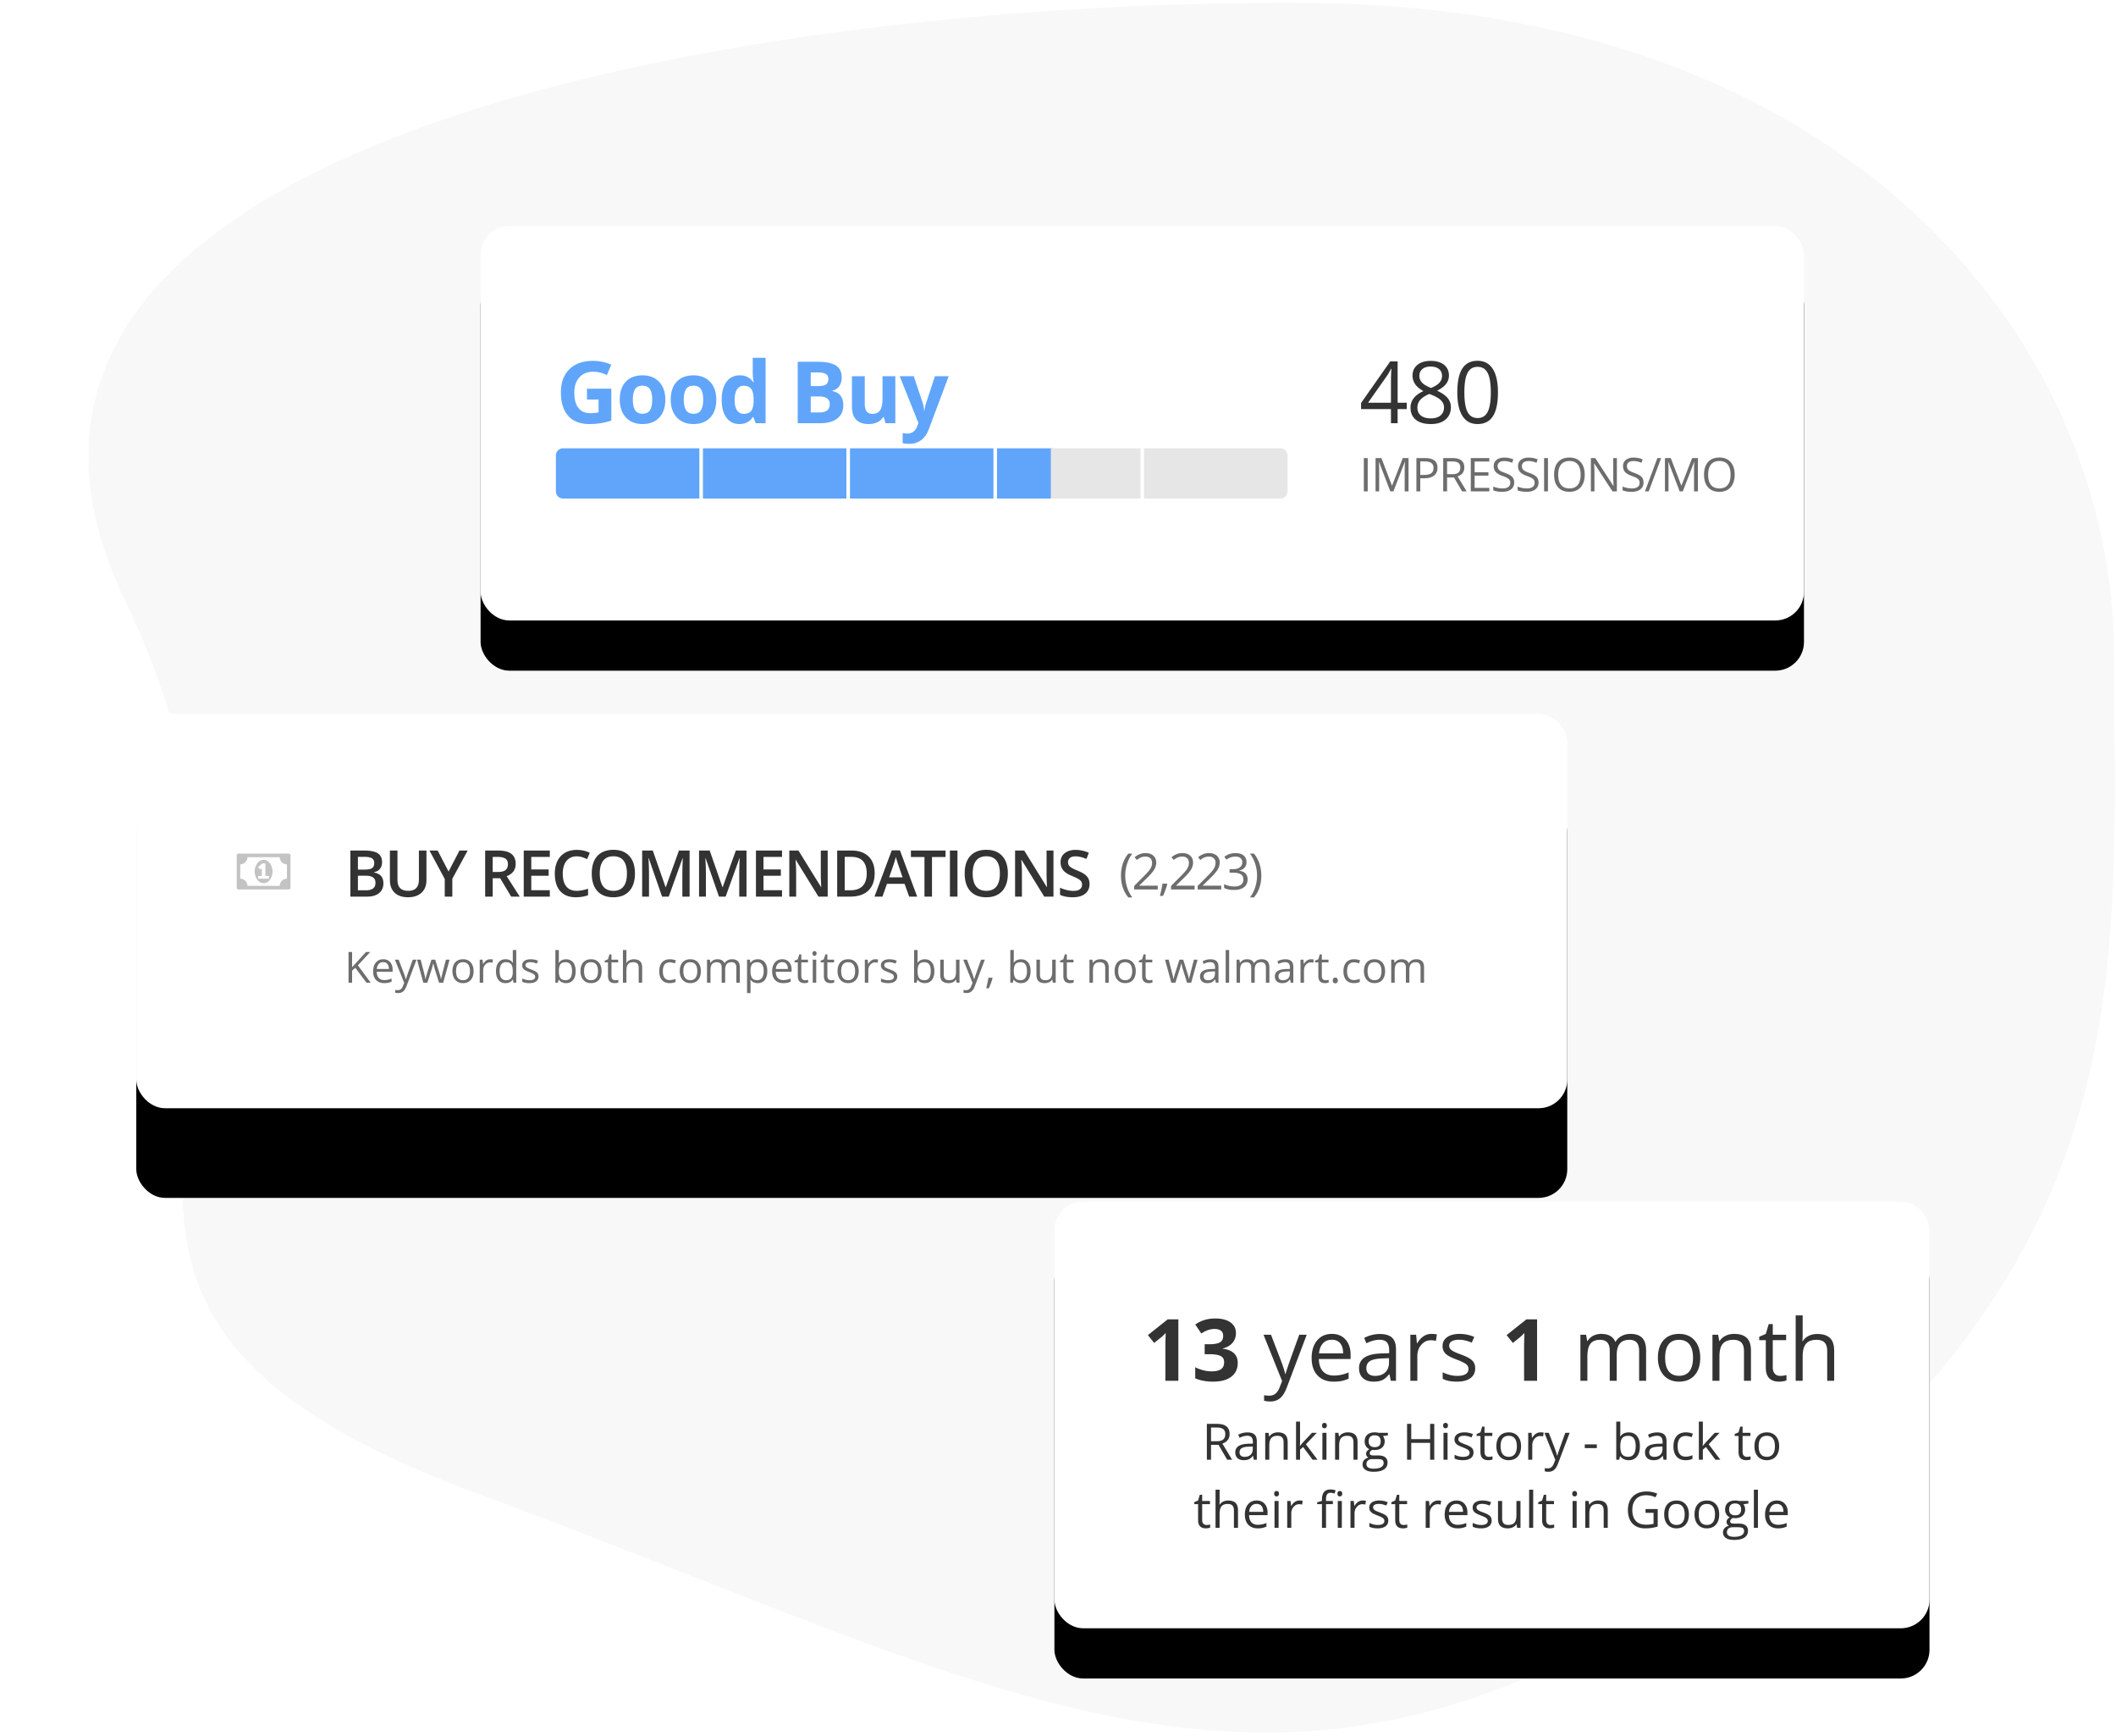
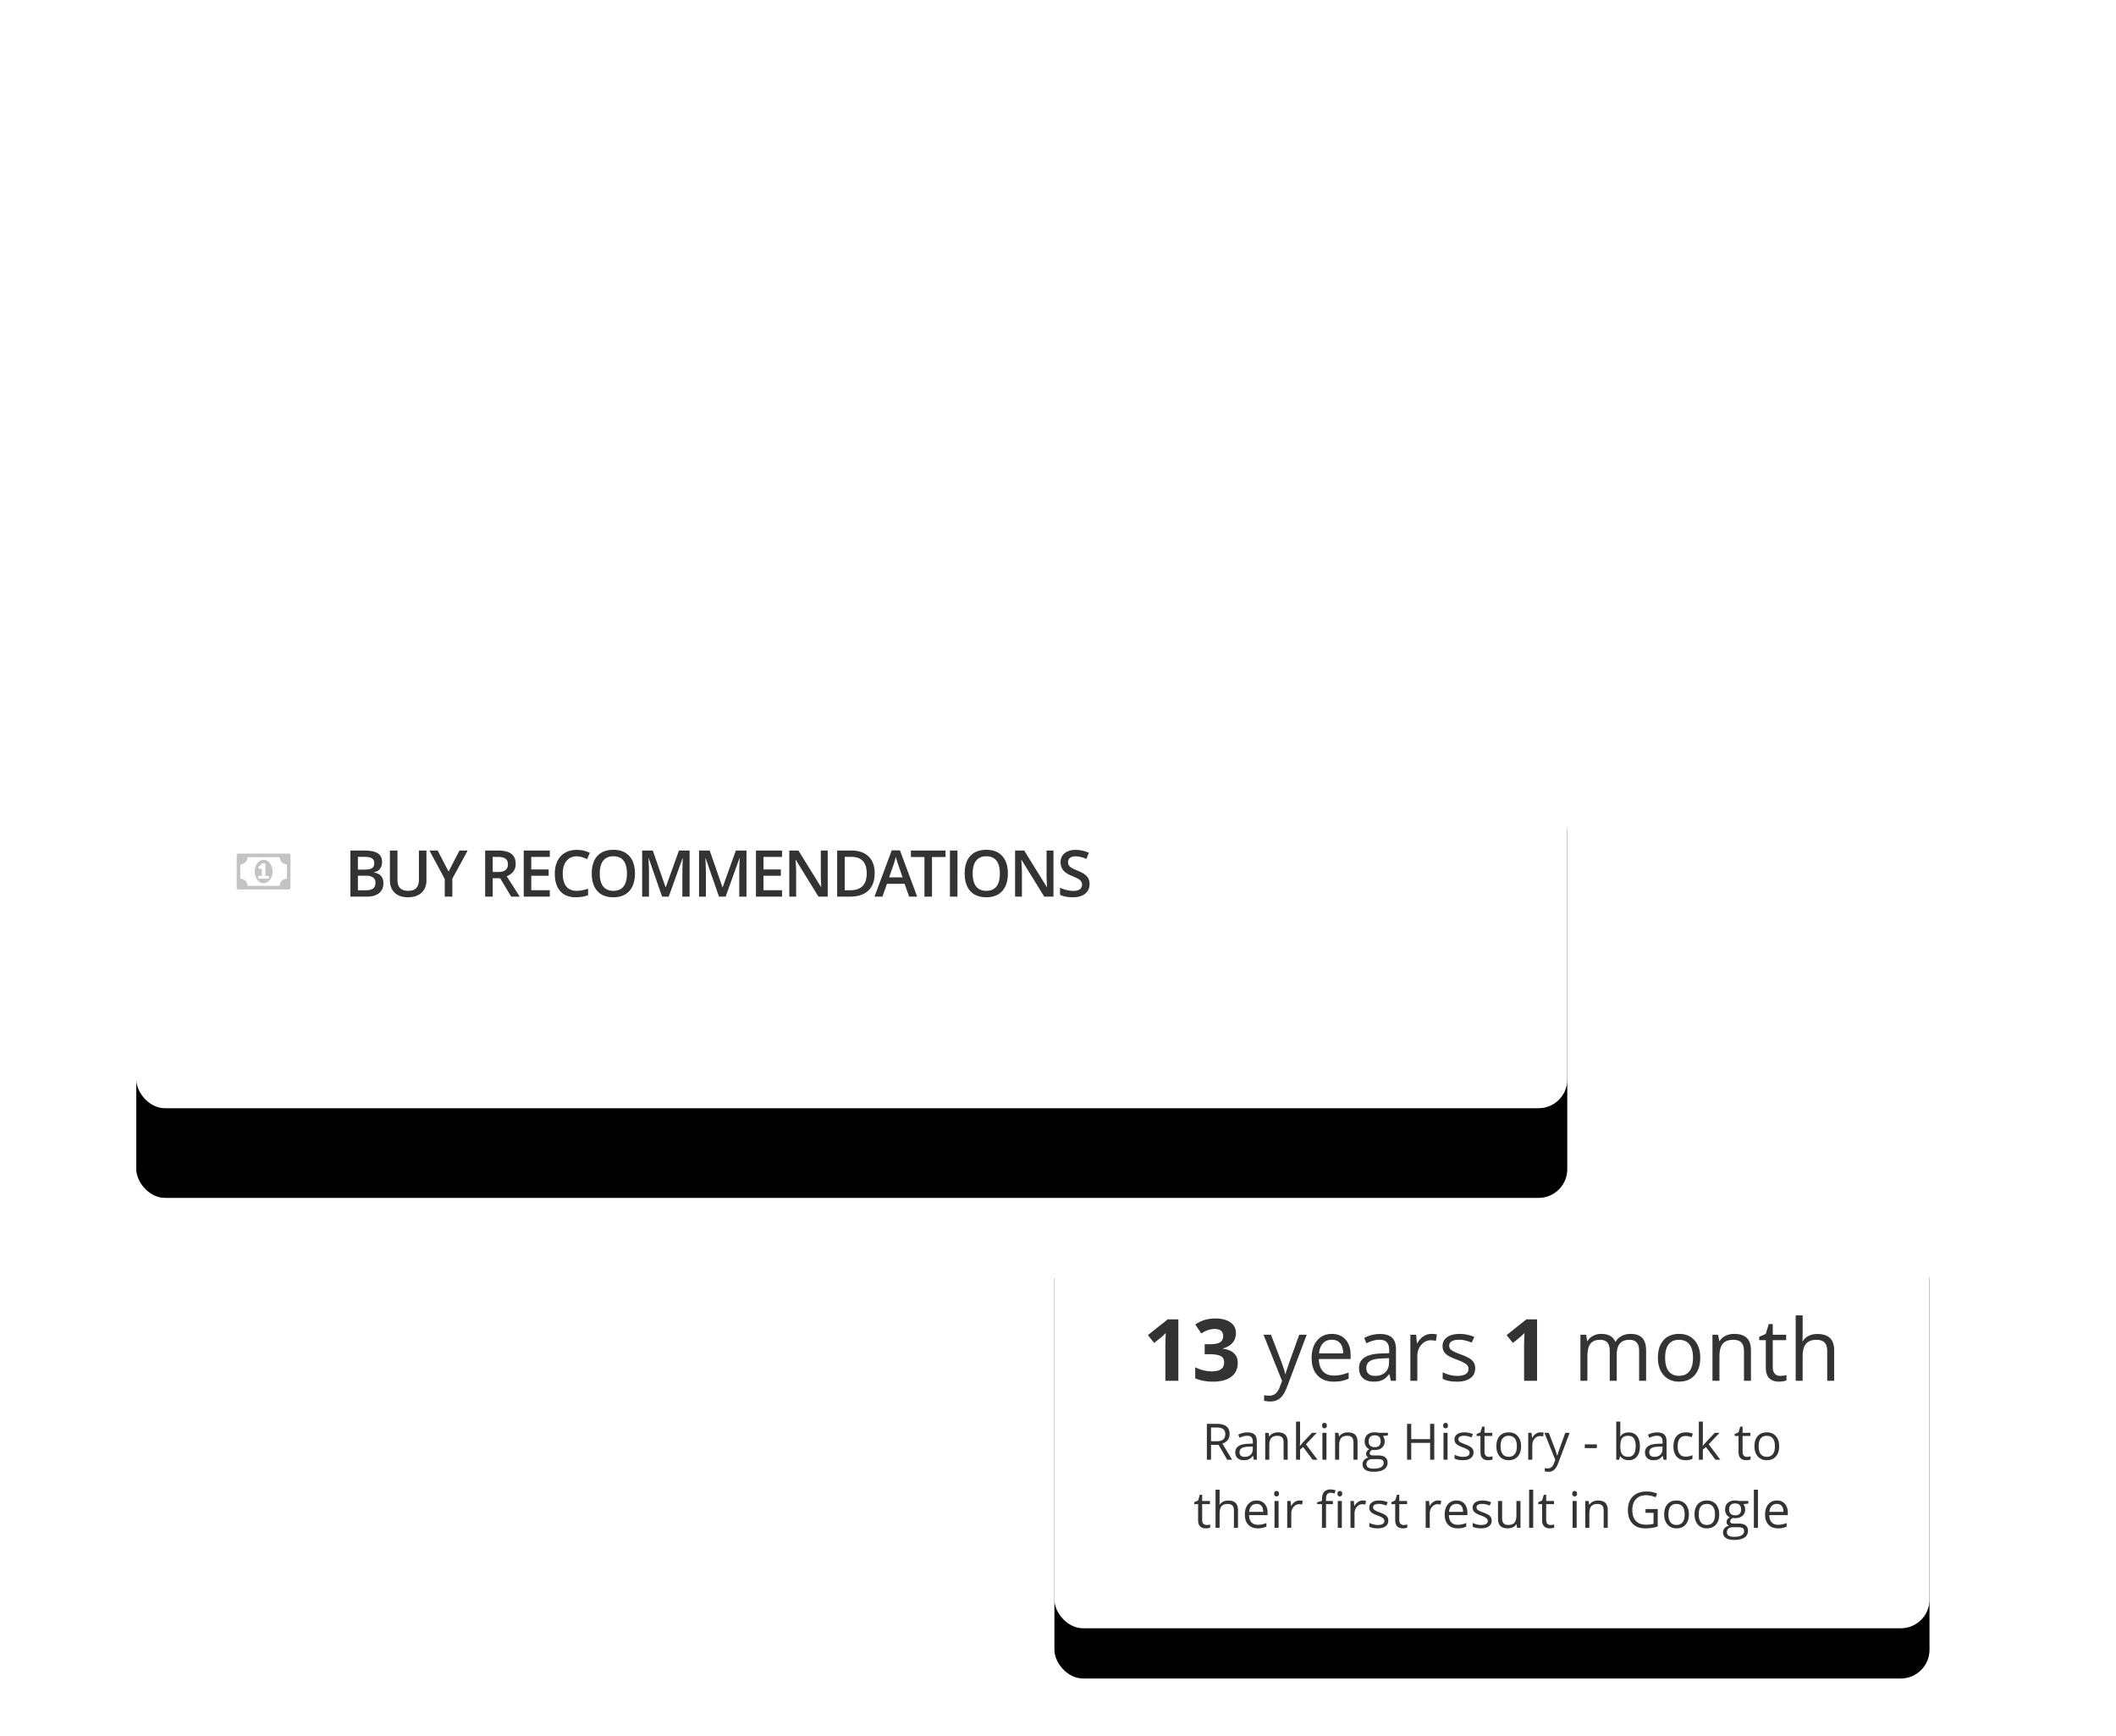
<svg xmlns="http://www.w3.org/2000/svg" xmlns:xlink="http://www.w3.org/1999/xlink" width="590" height="484">
  <defs>
    <filter id="b" width="119.7%" height="140.3%" x="-9.8%" y="-11.8%" filterUnits="objectBoundingBox">
      <feMorphology in="SourceAlpha" radius="1.5" result="shadowSpreadOuter1" />
      <feOffset dy="10" in="shadowSpreadOuter1" result="shadowOffsetOuter1" />
      <feGaussianBlur in="shadowOffsetOuter1" result="shadowBlurOuter1" stdDeviation="7.5" />
      <feColorMatrix in="shadowBlurOuter1" result="shadowMatrixOuter1" values="0 0 0 0 0 0 0 0 0 0 0 0 0 0 0 0 0 0 0.1 0" />
      <feMorphology in="SourceAlpha" radius="1" result="shadowSpreadOuter2" />
      <feOffset dy="4" in="shadowSpreadOuter2" result="shadowOffsetOuter2" />
      <feGaussianBlur in="shadowOffsetOuter2" result="shadowBlurOuter2" stdDeviation="3" />
      <feColorMatrix in="shadowBlurOuter2" result="shadowMatrixOuter2" values="0 0 0 0 0 0 0 0 0 0 0 0 0 0 0 0 0 0 0.05 0" />
      <feMerge>
        <feMergeNode in="shadowMatrixOuter1" />
        <feMergeNode in="shadowMatrixOuter2" />
      </feMerge>
    </filter>
    <filter id="e" width="113%" height="143.6%" x="-6.5%" y="-12.7%" filterUnits="objectBoundingBox">
      <feMorphology in="SourceAlpha" radius="1.5" result="shadowSpreadOuter1" />
      <feOffset dy="10" in="shadowSpreadOuter1" result="shadowOffsetOuter1" />
      <feGaussianBlur in="shadowOffsetOuter1" result="shadowBlurOuter1" stdDeviation="7.5" />
      <feColorMatrix in="shadowBlurOuter1" result="shadowMatrixOuter1" values="0 0 0 0 0 0 0 0 0 0 0 0 0 0 0 0 0 0 0.1 0" />
      <feMorphology in="SourceAlpha" radius="1" result="shadowSpreadOuter2" />
      <feOffset dy="4" in="shadowSpreadOuter2" result="shadowOffsetOuter2" />
      <feGaussianBlur in="shadowOffsetOuter2" result="shadowBlurOuter2" stdDeviation="3" />
      <feColorMatrix in="shadowBlurOuter2" result="shadowMatrixOuter2" values="0 0 0 0 0 0 0 0 0 0 0 0 0 0 0 0 0 0 0.05 0" />
      <feMerge>
        <feMergeNode in="shadowMatrixOuter1" />
        <feMergeNode in="shadowMatrixOuter2" />
      </feMerge>
    </filter>
    <filter id="h" width="134.8%" height="226.4%" x="-17.4%" y="-40.5%" filterUnits="objectBoundingBox">
      <feMorphology in="SourceAlpha" radius="6" result="shadowSpreadOuter1" />
      <feOffset dy="25" in="shadowSpreadOuter1" result="shadowOffsetOuter1" />
      <feGaussianBlur in="shadowOffsetOuter1" result="shadowBlurOuter1" stdDeviation="25" />
      <feColorMatrix in="shadowBlurOuter1" values="0 0 0 0 0 0 0 0 0 0 0 0 0 0 0 0 0 0 0.25 0" />
    </filter>
    <rect id="a" width="244" height="119" rx="8" />
-     <rect id="d" width="369" height="110" rx="8" />
    <rect id="g" width="399" height="110" rx="8" />
  </defs>
  <g fill="none" fill-rule="evenodd">
-     <path fill="#EEE" fill-opacity=".4" d="M365.125.823c150.018 1.15 224.34 93.939 224.34 182.138 0 88.2 9.768 170.988-111.358 255.26-121.126 84.273-194.205 34.002-344.992-21.79S97.85 298.413 34.857 167.397C-28.136 36.38 215.107-.328 365.125.823z" />
    <g transform="translate(294 335)">
      <mask id="c" fill="#fff">
        <use xlink:href="#a" />
      </mask>
      <use fill="#000" filter="url(#b)" xlink:href="#a" />
      <use fill="#FFF" xlink:href="#a" />
      <path fill="#333" fill-rule="nonzero" d="M34.56 50V32.867h-2.976l-5.52 4.395 1.747 2.18 1.968-1.583c.235-.187.653-.582 1.254-1.183l-.058 1.781-.036 1.629V50h3.622zm9.645.234c2.219 0 3.926-.459 5.121-1.377 1.195-.918 1.793-2.2 1.793-3.85 0-1.132-.355-2.032-1.066-2.7-.711-.668-1.758-1.088-3.14-1.26v-.07c1.171-.282 2.081-.797 2.73-1.547.648-.75.972-1.66.972-2.73 0-1.282-.513-2.282-1.54-3-1.028-.72-2.429-1.079-4.202-1.079-2.164 0-4.027.563-5.59 1.688l1.676 2.496c.71-.461 1.357-.785 1.94-.973a5.578 5.578 0 011.716-.281c1.625 0 2.438.648 2.438 1.945 0 .844-.307 1.44-.92 1.787-.613.348-1.584.522-2.912.522h-1.325v2.777h1.301c1.438 0 2.485.168 3.14.504.657.336.985.906.985 1.71 0 .9-.285 1.552-.855 1.958-.57.406-1.453.61-2.649.61-.78 0-1.57-.106-2.367-.317a11.177 11.177 0 01-2.191-.82v3.082c1.437.617 3.086.925 4.945.925zm16.02 5.532c1.062 0 1.959-.303 2.69-.909.73-.605 1.368-1.63 1.915-3.076l5.52-14.625h-2.086c-1.797 4.969-2.858 7.936-3.182 8.9-.324.965-.537 1.647-.639 2.046h-.093c-.149-.743-.532-1.95-1.149-3.622l-2.812-7.324h-2.086l5.18 12.914-.715 1.828c-.57 1.5-1.524 2.25-2.86 2.25a6.78 6.78 0 01-1.441-.14v1.558c.578.133 1.164.2 1.758.2zm17.636-5.532c.868 0 1.608-.064 2.221-.193a10.295 10.295 0 001.951-.639v-1.734c-1.351.578-2.719.867-4.101.867-1.313 0-2.33-.39-3.053-1.172-.723-.781-1.104-1.925-1.143-3.433h8.848V42.7c0-1.735-.469-3.132-1.406-4.19-.938-1.059-2.211-1.588-3.82-1.588-1.72 0-3.088.61-4.108 1.828-1.02 1.219-1.53 2.863-1.53 4.934 0 2.054.55 3.66 1.647 4.816 1.098 1.156 2.596 1.734 4.494 1.734zm2.637-7.886h-6.715c.11-1.188.47-2.118 1.084-2.79.613-.671 1.436-1.007 2.467-1.007 1.016 0 1.797.326 2.344.978.547.653.82 1.592.82 2.819zm8.52 7.886c.953 0 1.748-.142 2.384-.427.637-.286 1.276-.83 1.916-1.635h.094L93.8 50h1.441v-8.766c0-1.5-.369-2.59-1.107-3.27-.738-.679-1.873-1.019-3.404-1.019-.758 0-1.514.098-2.268.293a9.141 9.141 0 00-2.08.809l.598 1.488c1.351-.656 2.562-.984 3.632-.984.953 0 1.647.24 2.08.72.434.481.65 1.225.65 2.233v.797l-2.179.07c-4.148.125-6.223 1.484-6.223 4.078 0 1.211.362 2.145 1.084 2.801.723.656 1.721.984 2.995.984zm.386-1.605c-.765 0-1.361-.184-1.787-.55-.426-.368-.638-.903-.638-1.606 0-.899.341-1.56 1.025-1.987.683-.425 1.799-.666 3.346-.72l1.945-.082v1.16c0 1.195-.346 2.125-1.037 2.789-.692.664-1.643.996-2.854.996zM101.194 50v-6.89c0-1.258.368-2.31 1.107-3.153.738-.844 1.627-1.266 2.666-1.266.406 0 .875.059 1.406.176l.27-1.804a7.612 7.612 0 00-1.536-.141c-.804 0-1.543.226-2.214.68-.672.453-1.247 1.097-1.723 1.933h-.094l-.222-2.379h-1.606V50h1.945zm11.05.234c1.61 0 2.86-.324 3.75-.972.89-.649 1.336-1.57 1.336-2.766 0-.851-.267-1.559-.803-2.121-.535-.563-1.564-1.121-3.088-1.676-1.109-.414-1.859-.73-2.25-.949-.39-.219-.673-.45-.85-.691a1.456 1.456 0 01-.263-.88c0-.507.235-.906.703-1.195.469-.289 1.164-.433 2.086-.433 1.047 0 2.215.265 3.504.797l.692-1.582a10.252 10.252 0 00-4.055-.844c-1.485 0-2.652.303-3.504.908-.852.606-1.277 1.432-1.277 2.479 0 .586.123 1.09.369 1.511.246.422.62.8 1.125 1.131.504.332 1.353.72 2.549 1.166 1.257.485 2.103.904 2.537 1.26.433.355.65.783.65 1.283 0 .664-.273 1.158-.82 1.483-.547.324-1.328.486-2.344.486-.656 0-1.338-.09-2.045-.27a9.635 9.635 0 01-1.986-.738v1.805c.953.539 2.281.808 3.984.808zM134.58 50V32.867h-2.976l-5.52 4.395 1.746 2.18 1.969-1.583c.234-.187.652-.582 1.254-1.183l-.059 1.781-.035 1.629V50h3.621zm14.027 0v-6.738c0-1.664.284-2.862.85-3.592.566-.73 1.459-1.096 2.678-1.096.93 0 1.613.256 2.05.768.438.512.657 1.28.657 2.303V50h1.945v-7.172c0-1.445.29-2.516.867-3.21.578-.696 1.473-1.044 2.684-1.044.922 0 1.601.256 2.039.768.437.512.656 1.28.656 2.303V50h1.946v-8.379c0-1.64-.362-2.834-1.084-3.58-.723-.746-1.811-1.12-3.264-1.12-.93 0-1.758.196-2.485.587-.726.39-1.28.922-1.664 1.594h-.093c-.618-1.454-1.93-2.18-3.938-2.18-.828 0-1.576.176-2.244.527a3.823 3.823 0 00-1.553 1.465h-.093l-.317-1.758h-1.582V50h1.945zm25.512.234c1.86 0 3.317-.588 4.371-1.763 1.055-1.176 1.582-2.81 1.582-4.905 0-2.039-.529-3.656-1.588-4.851-1.058-1.195-2.486-1.793-4.283-1.793-1.86 0-3.312.584-4.36 1.752-1.046 1.168-1.57 2.799-1.57 4.892 0 1.352.243 2.532.727 3.54.484 1.007 1.172 1.78 2.063 2.32.89.539 1.91.808 3.058.808zm.047-1.629c-1.273 0-2.238-.43-2.895-1.289-.656-.859-.984-2.109-.984-3.75 0-1.656.324-2.902.973-3.738.648-.836 1.61-1.254 2.883-1.254 1.289 0 2.263.424 2.923 1.272.66.847.99 2.088.99 3.72 0 1.649-.33 2.9-.99 3.756-.66.856-1.627 1.283-2.9 1.283zM185.428 50v-6.738c0-1.672.312-2.871.937-3.598.625-.727 1.61-1.09 2.953-1.09 1.016 0 1.762.258 2.239.774.476.515.714 1.297.714 2.343V50h1.946v-8.379c0-1.64-.39-2.834-1.172-3.58-.781-.746-1.945-1.12-3.492-1.12-.883 0-1.684.175-2.403.522-.718.348-1.277.838-1.675 1.471h-.094l-.317-1.758h-1.582V50h1.946zm16.652.234c.328 0 .697-.033 1.107-.1.41-.066.721-.15.932-.251v-1.488a6.448 6.448 0 01-.762.158c-.32.05-.652.076-.996.076-.64 0-1.144-.207-1.511-.621-.368-.414-.551-1.008-.551-1.781v-7.559h3.726v-1.512H200.3V34.18h-1.125l-.82 2.742-1.84.808v.938h1.84v7.64c0 2.618 1.242 3.926 3.726 3.926zm6.55-.234v-6.715c0-1.672.311-2.875.933-3.61.62-.734 1.607-1.1 2.958-1.1 1.016 0 1.762.257 2.239.773.476.515.715 1.297.715 2.343V50h1.945v-8.379c0-1.625-.393-2.81-1.178-3.557-.785-.746-1.963-1.119-3.533-1.119-.906 0-1.713.178-2.42.534-.707.355-1.252.841-1.635 1.459h-.117c.063-.438.094-.989.094-1.653v-5.52h-1.945V50h1.945zM43.67 72v-4.156h2.085L48.175 72h1.374l-2.714-4.491c1.34-.465 2.01-1.358 2.01-2.68 0-.943-.293-1.65-.878-2.119-.586-.47-1.492-.704-2.717-.704h-2.742V72h1.162zm1.593-5.154H43.67v-3.822h1.511c.861 0 1.487.146 1.877.438.39.292.584.768.584 1.429 0 .651-.191 1.14-.574 1.466-.383.326-.985.489-1.805.489zm7.547 5.29c.556 0 1.02-.082 1.391-.249.372-.166.744-.484 1.118-.953h.055L55.599 72h.84v-5.113c0-.875-.214-1.511-.645-1.908-.43-.396-1.093-.594-1.986-.594a5.398 5.398 0 00-2.536.642l.349.869c.788-.383 1.494-.575 2.119-.575.556 0 .96.14 1.213.42.253.281.38.715.38 1.303v.465l-1.272.04c-2.42.074-3.63.867-3.63 2.38 0 .706.21 1.25.632 1.633.422.383 1.004.575 1.747.575zm.226-.936c-.447 0-.794-.107-1.043-.321-.248-.214-.372-.526-.372-.937 0-.524.199-.91.598-1.158.399-.249 1.05-.389 1.951-.42l1.135-.049v.677c0 .697-.201 1.24-.605 1.627-.403.388-.958.581-1.664.581zm6.877.8v-3.93c0-.976.182-1.675.546-2.1.365-.423.94-.635 1.723-.635.593 0 1.028.15 1.306.451.278.3.417.757.417 1.367V72h1.135v-4.888c0-.957-.228-1.653-.684-2.088-.456-.435-1.135-.653-2.037-.653-.515 0-.982.101-1.402.304-.419.203-.745.49-.977.858h-.055l-.184-1.025h-.923V72h1.135zm8.579 0v-2.803l.854-.738L71.992 72h1.374l-3.247-4.3 3.035-3.192h-1.347l-2.42 2.563c-.4.451-.7.816-.895 1.094h-.055c.036-.524.055-.911.055-1.162v-5.64H67.37V72h1.12zm6.801-8.764c.183 0 .34-.062.472-.188.132-.125.198-.315.198-.57 0-.256-.066-.445-.198-.568a.669.669 0 00-.472-.184c-.19 0-.35.06-.478.18-.128.122-.191.312-.191.572 0 .255.063.445.19.57a.655.655 0 00.48.188zM75.854 72v-7.492h-1.135V72h1.135zm3.541 0v-3.93c0-.976.182-1.675.547-2.1.364-.423.939-.635 1.723-.635.592 0 1.027.15 1.305.451.278.3.417.757.417 1.367V72h1.135v-4.888c0-.957-.228-1.653-.684-2.088-.455-.435-1.134-.653-2.037-.653a3.17 3.17 0 00-1.401.304c-.42.203-.745.49-.978.858h-.054l-.185-1.025h-.923V72h1.135zm9.584 3.363c1.276 0 2.247-.217 2.912-.653.665-.435.998-1.067.998-1.897 0-.651-.217-1.148-.653-1.49-.435-.342-1.058-.512-1.87-.512h-1.325c-.41 0-.7-.05-.869-.147a.49.49 0 01-.253-.455c0-.387.242-.709.725-.964.196.037.406.055.629.055.875 0 1.563-.219 2.064-.656.502-.438.752-1.024.752-1.757 0-.324-.05-.614-.15-.872a2.385 2.385 0 00-.342-.625l1.388-.164v-.718h-2.591a3.804 3.804 0 00-1.06-.137c-.902 0-1.6.222-2.091.667-.493.444-.739 1.076-.739 1.897 0 .492.122.93.366 1.312.244.383.56.654.947.814-.315.191-.545.39-.69.594a1.207 1.207 0 00-.22.718c0 .242.066.453.196.636.13.182.29.317.481.403-.528.119-.938.344-1.23.677a1.735 1.735 0 00-.437 1.182c0 .666.265 1.18.796 1.545.53.365 1.286.547 2.266.547zm.328-6.863c-.529 0-.941-.134-1.237-.403-.296-.27-.445-.666-.445-1.19 0-.565.144-.991.431-1.278.287-.287.697-.43 1.23-.43 1.122 0 1.682.562 1.682 1.688 0 1.075-.553 1.613-1.66 1.613zm-.314 5.995c-.638 0-1.128-.105-1.47-.314a1.017 1.017 0 01-.513-.923c0-.46.144-.814.43-1.06.288-.246.69-.369 1.204-.369h1.36c.693 0 1.165.079 1.415.236.251.157.376.439.376.844 0 .488-.229.874-.687 1.159-.458.285-1.163.427-2.115.427zM99.493 72v-4.703h5.263V72h1.162v-9.994h-1.162v4.252h-5.263v-4.252H98.33V72h1.162zm9.57-8.764a.66.66 0 00.472-.188c.132-.125.198-.315.198-.57 0-.256-.066-.445-.198-.568a.669.669 0 00-.472-.184c-.191 0-.35.06-.479.18-.127.122-.19.312-.19.572 0 .255.063.445.19.57a.655.655 0 00.479.188zm.56 8.764v-7.492h-1.134V72h1.135zm4.273.137c.939 0 1.668-.19 2.187-.568.52-.378.78-.916.78-1.613 0-.497-.156-.91-.468-1.237-.313-.328-.913-.654-1.802-.978-.647-.241-1.084-.426-1.312-.553-.228-.128-.393-.263-.496-.404a.85.85 0 01-.154-.513c0-.296.137-.528.41-.697.274-.168.68-.253 1.217-.253.611 0 1.292.155 2.044.465l.404-.923a5.98 5.98 0 00-2.366-.492c-.866 0-1.547.177-2.044.53-.496.353-.745.835-.745 1.446 0 .341.072.635.216.882.143.246.362.465.656.66.294.193.79.42 1.487.68.733.282 1.227.527 1.48.734.253.208.379.457.379.749 0 .387-.16.675-.478.865-.32.189-.775.283-1.368.283-.382 0-.78-.052-1.193-.157a5.62 5.62 0 01-1.158-.43v1.052c.556.314 1.33.472 2.324.472zm7.068 0c.192 0 .407-.02.646-.058.24-.04.42-.088.544-.147v-.869c-.11.032-.258.063-.445.093-.186.03-.38.044-.58.044-.374 0-.668-.12-.882-.362-.215-.242-.322-.588-.322-1.04V65.39h2.174v-.882h-2.174V62.77h-.656l-.478 1.6-1.074.472v.547h1.074v4.457c0 1.526.724 2.29 2.173 2.29zm5.681 0c1.085 0 1.935-.343 2.55-1.03.615-.685.923-1.639.923-2.86 0-1.19-.31-2.133-.927-2.83-.617-.697-1.45-1.046-2.498-1.046-1.085 0-1.932.34-2.543 1.022-.61.681-.916 1.633-.916 2.854 0 .788.141 1.477.424 2.065.282.587.683 1.039 1.203 1.353.52.314 1.114.472 1.784.472zm.027-.95c-.742 0-1.305-.251-1.688-.752-.383-.502-.574-1.23-.574-2.188 0-.966.189-1.693.567-2.18.378-.488.939-.732 1.682-.732.752 0 1.32.247 1.705.742.385.494.578 1.218.578 2.17 0 .962-.193 1.692-.578 2.191-.385.499-.949.749-1.692.749zm6.57.813v-4.02c0-.733.215-1.346.646-1.838.43-.493.949-.739 1.555-.739.237 0 .51.034.82.103l.157-1.053a4.44 4.44 0 00-.895-.082c-.47 0-.9.132-1.292.397-.392.264-.727.64-1.005 1.128h-.055l-.13-1.388h-.936V72h1.135zm4.511 3.363c.62 0 1.143-.176 1.57-.53.425-.353.798-.95 1.117-1.794l3.22-8.531h-1.217c-1.048 2.898-1.667 4.629-1.856 5.192-.19.563-.313.96-.373 1.193h-.054c-.087-.433-.31-1.137-.67-2.113l-1.64-4.272h-1.218l3.022 7.533-.417 1.066c-.333.875-.889 1.313-1.668 1.313-.31 0-.59-.027-.841-.082v.91c.337.077.68.115 1.025.115zm13.488-6.596v-1.04h-3.357v1.04h3.357zm8.9 3.37c.975 0 1.738-.34 2.287-1.022.549-.682.823-1.637.823-2.868 0-1.23-.272-2.182-.816-2.854-.545-.672-1.31-1.008-2.294-1.008-1.039 0-1.823.373-2.351 1.12h-.055c.036-.46.055-.979.055-1.558v-2.584h-1.135V72h.813l.24-.964h.082c.273.374.611.65 1.015.83.403.18.848.27 1.336.27zm-.137-.95c-.774 0-1.337-.227-1.688-.68-.351-.454-.526-1.207-.526-2.26 0-1.053.17-1.801.512-2.246.342-.444.9-.666 1.675-.666.716 0 1.244.24 1.586.718.342.478.513 1.205.513 2.18 0 .953-.171 1.683-.513 2.191-.342.508-.861.763-1.559.763zm7.048.95c.556 0 1.02-.083 1.391-.25.372-.166.744-.484 1.118-.953h.055L169.84 72h.841v-5.113c0-.875-.215-1.511-.646-1.908-.43-.396-1.092-.594-1.986-.594a5.406 5.406 0 00-2.536.642l.349.869c.788-.383 1.495-.575 2.119-.575.556 0 .96.14 1.213.42.253.281.38.715.38 1.303v.465l-1.272.04c-2.42.074-3.63.867-3.63 2.38 0 .706.211 1.25.633 1.633.421.383 1.003.575 1.746.575zm.226-.937c-.447 0-.794-.107-1.043-.321-.248-.214-.372-.526-.372-.937 0-.524.2-.91.598-1.158.399-.249 1.05-.389 1.952-.42l1.134-.049v.677c0 .697-.201 1.24-.605 1.627-.403.388-.958.581-1.664.581zm8.736.937c.761 0 1.392-.13 1.894-.39v-1.005c-.657.27-1.297.404-1.921.404-.73 0-1.28-.247-1.651-.739s-.557-1.198-.557-2.119c0-1.941.76-2.912 2.283-2.912.228 0 .49.033.786.1.296.065.57.148.82.249l.35-.964c-.206-.105-.489-.196-.849-.274a5.12 5.12 0 00-1.08-.116c-1.116 0-1.976.342-2.58 1.025-.604.684-.906 1.653-.906 2.906 0 1.221.297 2.166.892 2.833.595.668 1.435 1.002 2.52 1.002zm4.792-.137v-2.803l.855-.738L184.306 72h1.374l-3.247-4.3 3.035-3.192h-1.346l-2.42 2.563c-.401.451-.7.816-.896 1.094h-.055c.037-.524.055-.911.055-1.162v-5.64h-1.12V72h1.12zm12.12.137c.192 0 .407-.02.646-.058.24-.04.42-.088.544-.147v-.869c-.11.032-.258.063-.445.093-.186.03-.38.044-.58.044-.374 0-.668-.12-.883-.362-.214-.242-.32-.588-.32-1.04V65.39h2.173v-.882h-2.174V62.77h-.656l-.479 1.6-1.073.472v.547h1.073v4.457c0 1.526.725 2.29 2.174 2.29zm5.68 0c1.086 0 1.936-.343 2.55-1.03.616-.685.924-1.639.924-2.86 0-1.19-.31-2.133-.927-2.83-.617-.697-1.45-1.046-2.498-1.046-1.085 0-1.933.34-2.543 1.022-.61.681-.916 1.633-.916 2.854 0 .788.141 1.477.424 2.065.282.587.683 1.039 1.203 1.353.52.314 1.114.472 1.784.472zm.028-.95c-.743 0-1.305-.251-1.688-.752-.383-.502-.574-1.23-.574-2.188 0-.966.189-1.693.567-2.18.378-.488.939-.732 1.682-.732.752 0 1.32.247 1.705.742.385.494.578 1.218.578 2.17 0 .962-.193 1.692-.578 2.191-.385.499-.949.749-1.692.749zM42.238 91.137c.192 0 .407-.02.646-.058.24-.04.42-.088.544-.147v-.869c-.11.032-.258.063-.445.093-.186.03-.38.044-.58.044-.374 0-.668-.12-.882-.362-.215-.242-.322-.588-.322-1.04V84.39h2.174v-.882h-2.174V81.77h-.656l-.479 1.6-1.073.472v.547h1.073v4.457c0 1.526.725 2.29 2.174 2.29zM46.06 91v-3.917c0-.975.18-1.677.543-2.105.362-.429.938-.643 1.726-.643.593 0 1.028.15 1.306.451.278.3.417.757.417 1.367V91h1.135v-4.888c0-.948-.23-1.64-.687-2.074-.458-.436-1.146-.653-2.062-.653a3.1 3.1 0 00-1.411.31c-.413.208-.73.492-.954.852h-.068c.036-.255.055-.577.055-.964v-3.22h-1.135V91h1.135zm10.623.137c.505 0 .937-.038 1.295-.113.358-.075.737-.2 1.138-.373V89.64a6.035 6.035 0 01-2.392.506c-.766 0-1.36-.228-1.781-.684-.422-.456-.644-1.123-.667-2.003h5.161v-.718c0-1.012-.273-1.826-.82-2.444-.547-.617-1.29-.926-2.228-.926-1.003 0-1.802.356-2.396 1.067-.595.71-.892 1.67-.892 2.877 0 1.199.32 2.136.96 2.81.64.674 1.514 1.012 2.622 1.012zm1.538-4.6h-3.917c.064-.694.274-1.236.632-1.628.358-.392.837-.588 1.439-.588.592 0 1.048.19 1.367.571.32.38.479.929.479 1.644zm3.725-4.3a.66.66 0 00.472-.189c.132-.125.198-.315.198-.57 0-.256-.066-.445-.198-.568a.669.669 0 00-.472-.184c-.191 0-.35.06-.478.18-.128.122-.192.312-.192.572 0 .255.064.445.192.57a.655.655 0 00.478.188zm.56 8.763v-7.492h-1.134V91h1.135zm3.542 0v-4.02c0-.733.215-1.346.646-1.838.43-.493.949-.739 1.555-.739.237 0 .51.034.82.103l.158-1.053a4.44 4.44 0 00-.896-.082c-.47 0-.9.132-1.292.397-.392.264-.727.64-1.005 1.128h-.055l-.13-1.388h-.936V91h1.135zm9.686 0v-6.61h1.908v-.882h-1.908v-.486c0-.628.103-1.085.308-1.37.205-.285.522-.427.95-.427.31 0 .684.07 1.121.212l.294-.91c-.533-.16-.998-.239-1.394-.239-1.609 0-2.413.92-2.413 2.762v.417l-1.34.41v.513h1.34V91h1.134zm3.849-8.764a.66.66 0 00.472-.188c.132-.125.198-.315.198-.57 0-.256-.066-.445-.198-.568a.669.669 0 00-.472-.184c-.191 0-.35.06-.479.18-.127.122-.19.312-.19.572 0 .255.063.445.19.57a.655.655 0 00.479.188zm.56 8.764v-7.492H79.01V91h1.135zm3.542 0v-4.02c0-.733.215-1.346.646-1.838.43-.493.949-.739 1.555-.739.237 0 .51.034.82.103l.157-1.053a4.44 4.44 0 00-.895-.082c-.47 0-.9.132-1.292.397-.392.264-.727.64-1.005 1.128h-.055l-.13-1.388h-.936V91h1.135zm6.446.137c.939 0 1.668-.19 2.187-.568.52-.378.78-.916.78-1.613 0-.497-.156-.91-.469-1.237-.312-.328-.912-.654-1.8-.978-.648-.241-1.086-.426-1.313-.553-.228-.128-.393-.263-.496-.404a.85.85 0 01-.154-.513c0-.296.137-.528.41-.697.274-.168.68-.253 1.217-.253.61 0 1.292.155 2.044.465l.403-.923a5.98 5.98 0 00-2.365-.492c-.866 0-1.547.177-2.044.53-.496.353-.745.835-.745 1.446 0 .341.072.635.215.882.144.246.363.465.657.66.294.193.79.42 1.487.68.733.282 1.227.527 1.48.734.252.208.379.457.379.749 0 .387-.16.675-.479.865-.319.189-.774.283-1.367.283-.383 0-.78-.052-1.193-.157a5.62 5.62 0 01-1.158-.43v1.052c.556.314 1.33.472 2.324.472zm7.068 0c.192 0 .407-.02.646-.058.24-.04.42-.088.544-.147v-.869c-.11.032-.258.063-.445.093s-.38.044-.58.044c-.374 0-.668-.12-.883-.362-.214-.242-.32-.588-.32-1.04V84.39h2.173v-.882H96.16V81.77h-.656l-.479 1.6-1.073.472v.547h1.073v4.457c0 1.526.725 2.29 2.174 2.29zm7.458-.137v-4.02c0-.733.216-1.346.646-1.838.43-.493.95-.739 1.555-.739.237 0 .51.034.82.103l.158-1.053a4.44 4.44 0 00-.896-.082c-.469 0-.9.132-1.292.397-.391.264-.726.64-1.004 1.128h-.055l-.13-1.388h-.937V91h1.135zm7.745.137c.506 0 .938-.038 1.296-.113.358-.075.737-.2 1.138-.373V89.64a6.035 6.035 0 01-2.393.506c-.765 0-1.359-.228-1.78-.684-.422-.456-.644-1.123-.667-2.003h5.161v-.718c0-1.012-.273-1.826-.82-2.444-.547-.617-1.29-.926-2.229-.926-1.002 0-1.8.356-2.396 1.067-.594.71-.892 1.67-.892 2.877 0 1.199.32 2.136.96 2.81.641.674 1.515 1.012 2.622 1.012zm1.538-4.6h-3.917c.064-.694.275-1.236.633-1.628.358-.392.837-.588 1.439-.588.592 0 1.048.19 1.367.571.319.38.478.929.478 1.644zm5.018 4.6c.939 0 1.668-.19 2.188-.568.519-.378.779-.916.779-1.613 0-.497-.156-.91-.468-1.237-.313-.328-.913-.654-1.802-.978-.647-.241-1.084-.426-1.312-.553-.228-.128-.393-.263-.496-.404a.85.85 0 01-.154-.513c0-.296.137-.528.41-.697.274-.168.68-.253 1.217-.253.611 0 1.292.155 2.044.465l.404-.923a5.98 5.98 0 00-2.366-.492c-.866 0-1.547.177-2.044.53-.496.353-.745.835-.745 1.446 0 .341.072.635.216.882.143.246.362.465.656.66.294.193.79.42 1.487.68.733.282 1.227.527 1.48.734.253.208.38.457.38.749 0 .387-.16.675-.48.865-.318.189-.774.283-1.367.283-.382 0-.78-.052-1.193-.157a5.62 5.62 0 01-1.158-.43v1.052c.556.314 1.33.472 2.324.472zm7.458 0c.529 0 1-.098 1.412-.294.412-.196.734-.479.967-.848h.061l.165 1.005h.936v-7.492h-1.135v3.937c0 .971-.18 1.67-.543 2.099-.362.428-.936.643-1.72.643-.592 0-1.027-.15-1.305-.452-.278-.3-.417-.756-.417-1.367v-4.86h-1.149v4.901c0 .953.227 1.645.68 2.078.454.433 1.137.65 2.048.65zm7.082-.137V80.363h-1.135V91h1.135zm4.662.137c.192 0 .407-.02.646-.058.24-.04.42-.088.544-.147v-.869c-.11.032-.258.063-.445.093s-.38.044-.58.044c-.374 0-.668-.12-.883-.362-.214-.242-.32-.588-.32-1.04V84.39h2.173v-.882h-2.174V81.77h-.656l-.479 1.6-1.073.472v.547h1.073v4.457c0 1.526.725 2.29 2.174 2.29zm6.898-8.9c.182 0 .34-.063.471-.189.132-.125.199-.315.199-.57 0-.256-.067-.445-.199-.568a.669.669 0 00-.471-.184.672.672 0 00-.479.18c-.128.122-.191.312-.191.572 0 .255.063.445.191.57a.655.655 0 00.479.188zm.56 8.763v-7.492h-1.135V91h1.135zm3.541 0v-3.93c0-.976.182-1.675.547-2.1.365-.423.939-.635 1.723-.635.592 0 1.027.15 1.305.451.278.3.417.757.417 1.367V91h1.135v-4.888c0-.957-.228-1.653-.683-2.088-.456-.435-1.135-.653-2.038-.653-.515 0-.982.101-1.4.304a2.32 2.32 0 00-.978.858h-.055l-.185-1.025h-.923V91h1.135zm15.545.137c.72 0 1.354-.044 1.9-.13a10.922 10.922 0 001.614-.383v-4.86h-3.398v1.039h2.236v3.076a8.6 8.6 0 01-2.03.24c-1.277 0-2.244-.35-2.902-1.047-.659-.697-.988-1.72-.988-3.07 0-1.284.342-2.29 1.025-3.014.684-.724 1.634-1.087 2.85-1.087.835 0 1.703.192 2.605.575l.451-1.026a7.529 7.529 0 00-2.98-.588c-1.053 0-1.971.207-2.755.619a4.23 4.23 0 00-1.801 1.791c-.417.782-.626 1.692-.626 2.73 0 1.623.422 2.885 1.265 3.785.843.9 2.021 1.35 3.534 1.35zm8.736 0c1.085 0 1.935-.343 2.55-1.03.615-.685.923-1.639.923-2.86 0-1.19-.309-2.133-.926-2.83-.618-.697-1.45-1.046-2.499-1.046-1.084 0-1.932.34-2.543 1.022-.61.681-.916 1.633-.916 2.854 0 .788.142 1.477.424 2.065.283.587.684 1.039 1.203 1.353.52.314 1.115.472 1.784.472zm.028-.95c-.743 0-1.306-.251-1.689-.752-.383-.502-.574-1.23-.574-2.188 0-.966.19-1.693.567-2.18.379-.488.94-.732 1.682-.732.752 0 1.32.247 1.706.742.385.494.577 1.218.577 2.17 0 .962-.192 1.692-.577 2.191-.385.499-.95.749-1.692.749zm8.428.95c1.085 0 1.935-.343 2.55-1.03.616-.685.923-1.639.923-2.86 0-1.19-.309-2.133-.926-2.83-.618-.697-1.45-1.046-2.499-1.046-1.084 0-1.932.34-2.543 1.022-.61.681-.916 1.633-.916 2.854 0 .788.142 1.477.424 2.065.283.587.684 1.039 1.203 1.353.52.314 1.115.472 1.784.472zm.028-.95c-.743 0-1.306-.251-1.689-.752-.382-.502-.574-1.23-.574-2.188 0-.966.19-1.693.568-2.18.378-.488.938-.732 1.681-.732.752 0 1.32.247 1.706.742.385.494.577 1.218.577 2.17 0 .962-.192 1.692-.577 2.191-.385.499-.95.749-1.692.749zm7.56 4.176c1.276 0 2.247-.217 2.912-.653.666-.435.999-1.067.999-1.897 0-.651-.218-1.148-.653-1.49-.436-.342-1.059-.512-1.87-.512h-1.326c-.41 0-.7-.05-.868-.147a.49.49 0 01-.253-.455c0-.387.241-.709.724-.964.196.037.406.055.63.055.874 0 1.562-.219 2.064-.656.501-.438.752-1.024.752-1.757 0-.324-.05-.614-.15-.872a2.385 2.385 0 00-.342-.625l1.387-.164v-.718h-2.59a3.804 3.804 0 00-1.06-.137c-.903 0-1.6.222-2.092.667-.492.444-.738 1.076-.738 1.897 0 .492.122.93.365 1.312.244.383.56.654.947.814-.314.191-.544.39-.69.594a1.207 1.207 0 00-.219.718c0 .242.065.453.195.636.13.182.29.317.482.403-.529.119-.939.344-1.23.677a1.735 1.735 0 00-.438 1.182c0 .666.265 1.18.796 1.545s1.287.547 2.266.547zm.328-6.863c-.528 0-.94-.134-1.237-.403-.296-.27-.444-.666-.444-1.19 0-.565.143-.991.43-1.278.288-.287.698-.43 1.231-.43 1.121 0 1.682.562 1.682 1.688 0 1.075-.554 1.613-1.661 1.613zm-.314 5.995c-.638 0-1.128-.105-1.47-.314a1.017 1.017 0 01-.512-.923c0-.46.143-.814.43-1.06.287-.246.688-.369 1.203-.369h1.36c.693 0 1.165.079 1.416.236.25.157.376.439.376.844 0 .488-.23.874-.687 1.159-.458.285-1.163.427-2.116.427zM196.163 91V80.363h-1.135V91h1.135zm5.571.137c.506 0 .938-.038 1.296-.113.358-.075.737-.2 1.138-.373V89.64a6.035 6.035 0 01-2.393.506c-.765 0-1.359-.228-1.78-.684-.422-.456-.644-1.123-.667-2.003h5.161v-.718c0-1.012-.273-1.826-.82-2.444-.547-.617-1.29-.926-2.229-.926-1.002 0-1.8.356-2.396 1.067-.594.71-.892 1.67-.892 2.877 0 1.199.32 2.136.96 2.81.641.674 1.515 1.012 2.622 1.012zm1.538-4.6h-3.917c.064-.694.275-1.236.633-1.628.358-.392.837-.588 1.439-.588.592 0 1.048.19 1.367.571.319.38.478.929.478 1.644z" mask="url(#c)" />
    </g>
    <g transform="translate(134 63)">
      <mask id="f" fill="#fff">
        <use xlink:href="#d" />
      </mask>
      <use fill="#000" filter="url(#e)" xlink:href="#d" />
      <use fill="#FFF" xlink:href="#d" />
      <path fill="#60A5FA" d="M23 62h38v14H23a2 2 0 01-2-2V64a2 2 0 012-2zm39 0h40v14H62zm41 0h40v14h-40zm41 0h15.5v14H144z" mask="url(#f)" />
      <path fill="#E6E6E6" d="M159 62h25v14h-25zm26 0h38a2 2 0 012 2v10a2 2 0 01-2 2h-38V62z" mask="url(#f)" />
      <path fill="#60A5FA" fill-rule="nonzero" d="M30.363 55.234c1.016 0 2.01-.072 2.983-.216a19.25 19.25 0 003.111-.756v-8.883H29.66v3.023h3.246v3.575a11.76 11.76 0 01-2.308.234c-1.453 0-2.56-.49-3.323-1.47-.761-.981-1.142-2.401-1.142-4.26 0-1.782.472-3.2 1.418-4.254.945-1.055 2.203-1.582 3.773-1.582a8.62 8.62 0 013.903.937l1.207-2.906a12.732 12.732 0 00-5.086-1.055c-2.805 0-4.998.774-6.58 2.32-1.582 1.547-2.373 3.704-2.373 6.47 0 2.843.681 5.025 2.044 6.544 1.364 1.52 3.338 2.28 5.924 2.28zm14.76 0c2.008 0 3.575-.601 4.7-1.804s1.687-2.871 1.687-5.004c0-1.375-.258-2.574-.773-3.598-.516-1.023-1.254-1.808-2.215-2.355-.961-.547-2.07-.82-3.328-.82-2.024 0-3.594.593-4.711 1.78-1.117 1.188-1.676 2.852-1.676 4.993 0 1.375.258 2.578.773 3.61.516 1.03 1.254 1.821 2.215 2.372.961.551 2.07.826 3.328.826zm.047-2.87c-.96 0-1.654-.333-2.08-.997-.426-.664-.638-1.644-.638-2.941 0-1.305.21-2.28.632-2.924.422-.645 1.11-.967 2.063-.967.96 0 1.652.324 2.074.973.422.648.633 1.62.633 2.918 0 1.304-.21 2.287-.627 2.947-.418.66-1.104.99-2.057.99zm14.163 2.87c2.008 0 3.574-.601 4.699-1.804s1.688-2.871 1.688-5.004c0-1.375-.258-2.574-.774-3.598-.516-1.023-1.254-1.808-2.215-2.355-.96-.547-2.07-.82-3.328-.82-2.023 0-3.594.593-4.71 1.78-1.118 1.188-1.677 2.852-1.677 4.993 0 1.375.258 2.578.774 3.61.515 1.03 1.254 1.821 2.215 2.372.96.551 2.07.826 3.328.826zm.047-2.87c-.961 0-1.655-.333-2.08-.997-.426-.664-.64-1.644-.64-2.941 0-1.305.212-2.28.634-2.924.422-.645 1.11-.967 2.062-.967.961 0 1.653.324 2.074.973.422.648.633 1.62.633 2.918 0 1.304-.209 2.287-.627 2.947-.418.66-1.103.99-2.056.99zm12.791 2.87c1.664 0 2.902-.644 3.715-1.933h.152L76.73 55h2.742V36.766h-3.586v4.195c0 .766.09 1.637.27 2.613h-.118c-.867-1.281-2.125-1.922-3.773-1.922-1.57 0-2.803.6-3.697 1.8-.895 1.198-1.342 2.872-1.342 5.02 0 2.118.44 3.774 1.318 4.97.879 1.195 2.088 1.792 3.627 1.792zm1.254-2.847c-.828 0-1.465-.323-1.91-.967-.445-.645-.668-1.611-.668-2.9 0-1.29.22-2.272.662-2.948.441-.676 1.06-1.013 1.857-1.013.977 0 1.682.304 2.116.914.433.609.65 1.617.65 3.023v.387c-.039 1.273-.271 2.176-.697 2.707-.426.531-1.096.797-2.01.797zM94.835 55c1.938 0 3.472-.438 4.6-1.313 1.13-.874 1.694-2.093 1.694-3.656 0-1.101-.24-1.984-.72-2.648-.481-.664-1.264-1.117-2.35-1.36v-.117a2.879 2.879 0 001.916-1.183c.48-.657.72-1.496.72-2.52 0-1.508-.549-2.607-1.646-3.299-1.098-.691-2.862-1.037-5.291-1.037h-5.332V55h6.41zm-.667-10.348h-2.11v-3.808h1.91c1.04 0 1.8.142 2.28.427.48.286.72.756.72 1.413 0 .703-.22 1.207-.661 1.511-.442.305-1.155.457-2.139.457zM94.426 52h-2.367v-4.465h2.25c2.03 0 3.046.711 3.046 2.133 0 .789-.238 1.375-.714 1.758-.477.383-1.215.574-2.215.574zm13.776 3.234c.898 0 1.699-.166 2.402-.498.703-.332 1.246-.802 1.629-1.412h.187L112.9 55h2.743V41.898h-3.574v6.164c0 1.547-.223 2.655-.668 3.323-.446.668-1.168 1.002-2.168 1.002-.735 0-1.27-.237-1.606-.71-.336-.472-.504-1.18-.504-2.126v-7.653h-3.574v8.543c0 1.547.39 2.733 1.172 3.557.781.824 1.941 1.236 3.48 1.236zm11.303 5.532c1.258 0 2.357-.34 3.299-1.02.94-.68 1.666-1.703 2.173-3.07l5.543-14.778h-3.832l-2.425 7.372c-.25.71-.418 1.468-.504 2.273h-.07c-.079-.875-.223-1.633-.434-2.273l-2.473-7.372h-3.914l5.203 13.008-.21.645c-.266.781-.636 1.365-1.108 1.752a2.54 2.54 0 01-1.658.58 6.11 6.11 0 01-1.407-.153v2.836c.594.133 1.2.2 1.817.2z" mask="url(#f)" />
      <path fill="#333" fill-rule="nonzero" d="M255.7 55v-3.938h2.542v-1.769H255.7v-11.52h-2.062l-8.133 11.59v1.7h8.332V55h1.863zm-1.864-5.707h-6.387l5.356-7.617a17.61 17.61 0 001.054-1.864h.094a68.92 68.92 0 00-.117 3.786v5.695zm11.15 5.941c1.727 0 3.087-.423 4.079-1.271.992-.848 1.488-1.983 1.488-3.404 0-.961-.293-1.807-.879-2.538-.586-.73-1.574-1.427-2.965-2.091 1.149-.57 1.985-1.203 2.508-1.899a3.75 3.75 0 00.785-2.308c0-1.282-.457-2.285-1.37-3.012-.915-.727-2.153-1.09-3.716-1.09-1.539 0-2.767.37-3.685 1.108-.918.738-1.377 1.728-1.377 2.97a4.2 4.2 0 00.703 2.373c.469.707 1.242 1.365 2.32 1.975-2.39 1.094-3.586 2.621-3.586 4.582 0 1.469.493 2.603 1.477 3.404.984.801 2.39 1.201 4.219 1.201zm.024-10.054c-1.242-.516-2.094-1.032-2.555-1.547-.46-.516-.69-1.133-.69-1.852 0-.781.276-1.406.831-1.875.555-.468 1.32-.703 2.297-.703.992 0 1.771.233 2.338.697.566.465.85 1.092.85 1.881a2.8 2.8 0 01-.698 1.887c-.465.539-1.256 1.043-2.373 1.512zm-.07 8.472c-1.18 0-2.096-.261-2.748-.785-.653-.523-.979-1.254-.979-2.191 0-.844.262-1.569.785-2.174.524-.606 1.368-1.158 2.532-1.658 1.515.554 2.578 1.127 3.187 1.717.61.59.914 1.263.914 2.021 0 .953-.324 1.703-.972 2.25-.649.547-1.555.82-2.72.82zm13.05 1.582c1.92 0 3.349-.73 4.282-2.191.934-1.461 1.4-3.672 1.4-6.633 0-2.86-.482-5.043-1.447-6.55-.964-1.508-2.377-2.262-4.236-2.262-1.906 0-3.324.722-4.254 2.168-.93 1.445-1.394 3.66-1.394 6.644 0 2.89.48 5.084 1.441 6.58.961 1.496 2.363 2.244 4.207 2.244zm0-1.675c-1.282 0-2.216-.569-2.802-1.705-.586-1.137-.879-2.952-.879-5.444s.293-4.303.88-5.431c.585-1.13 1.519-1.694 2.8-1.694 1.297 0 2.236.572 2.818 1.717.582 1.144.873 2.947.873 5.408 0 2.461-.29 4.268-.873 5.42-.582 1.152-1.521 1.729-2.818 1.729z" mask="url(#f)" />
      <path fill="#6D6D6D" fill-rule="nonzero" d="M247.355 74v-9.28h-1.08V74h1.08zm3.19 0v-5.903c0-.897-.03-1.672-.089-2.324h.05l3.15 8.227h.869l3.174-8.214h.05a30.55 30.55 0 00-.088 2.235V74h1.079v-9.28h-1.613l-2.964 7.655h-.05l-2.94-7.655h-1.625V74h.997zm11.467 0v-3.65h1.092c1.193 0 2.11-.253 2.752-.758.64-.506.961-1.229.961-2.168 0-1.803-1.16-2.704-3.478-2.704h-2.406V74h1.08zm.971-4.577h-.97v-3.77h1.205c.85 0 1.477.15 1.88.45.401.301.602.758.602 1.372 0 .68-.214 1.176-.641 1.485-.427.309-1.12.463-2.076.463zM269.487 74v-3.86h1.936L273.67 74h1.276l-2.52-4.17c1.244-.432 1.866-1.261 1.866-2.489 0-.876-.272-1.532-.816-1.967-.544-.436-1.385-.654-2.523-.654h-2.545V74h1.079zm1.479-4.786h-1.48v-3.548h1.404c.8 0 1.38.135 1.742.406.362.27.543.713.543 1.326 0 .606-.178 1.06-.533 1.362-.356.303-.915.454-1.676.454zM281.265 74v-.965h-4.094V69.62h3.846v-.952h-3.846v-2.99h4.094v-.958h-5.173V74h5.173zm3.64.127c1.016 0 1.82-.229 2.413-.686.592-.457.888-1.094.888-1.91 0-.635-.183-1.151-.549-1.55-.366-.397-1.035-.77-2.009-1.116-.58-.208-1.01-.397-1.291-.568-.282-.172-.482-.36-.6-.565-.119-.206-.178-.469-.178-.79 0-.436.16-.777.482-1.023.322-.245.768-.368 1.34-.368.723 0 1.468.161 2.234.483l.337-.94a6.298 6.298 0 00-2.546-.508c-.884 0-1.595.212-2.133.635-.537.423-.806.993-.806 1.708 0 .681.185 1.233.556 1.656.37.424.987.79 1.85 1.099.618.22 1.078.416 1.38.59.303.173.519.363.648.568.129.205.194.469.194.79 0 .487-.182.867-.546 1.14-.364.273-.906.41-1.625.41a6.55 6.55 0 01-1.333-.14 6.685 6.685 0 01-1.244-.381v1.04c.592.284 1.438.426 2.539.426zm6.783 0c1.016 0 1.82-.229 2.412-.686.593-.457.89-1.094.89-1.91 0-.635-.184-1.151-.55-1.55-.366-.397-1.036-.77-2.009-1.116-.58-.208-1.01-.397-1.292-.568-.281-.172-.481-.36-.6-.565-.118-.206-.177-.469-.177-.79 0-.436.16-.777.482-1.023.322-.245.768-.368 1.34-.368.723 0 1.468.161 2.234.483l.336-.94a6.293 6.293 0 00-2.545-.508c-.885 0-1.596.212-2.133.635-.537.423-.806.993-.806 1.708 0 .681.185 1.233.555 1.656.37.424.987.79 1.85 1.099.618.22 1.079.416 1.381.59.303.173.519.363.648.568.129.205.193.469.193.79 0 .487-.182.867-.546 1.14-.364.273-.905.41-1.625.41-.44 0-.884-.047-1.333-.14a6.685 6.685 0 01-1.244-.381v1.04c.593.284 1.439.426 2.54.426zm5.926-.127v-9.28h-1.08V74h1.08zm5.99.127c1.336 0 2.38-.425 3.132-1.276.751-.85 1.127-2.018 1.127-3.504 0-1.49-.375-2.657-1.124-3.504-.749-.846-1.79-1.27-3.123-1.27-1.371 0-2.43.417-3.174 1.248-.745.832-1.117 2.003-1.117 3.513 0 1.524.371 2.704 1.114 3.54.743.835 1.797 1.253 3.164 1.253zm0-.946c-1.02 0-1.798-.325-2.334-.974-.535-.65-.802-1.603-.802-2.86 0-1.24.267-2.184.802-2.834.536-.65 1.318-.974 2.346-.974 1.024 0 1.797.322 2.32.968.523.645.784 1.592.784 2.84 0 1.261-.262 2.216-.787 2.863-.525.647-1.301.971-2.33.971zm6.972.819v-5.275c0-.762-.033-1.6-.101-2.514h.05L315.598 74h1.232v-9.28h-1.01v5.325c-.008.267.003.71.032 1.33.03.62.049.987.057 1.102h-.05l-5.06-7.757h-1.218V74h.996zm10.389.127c1.015 0 1.82-.229 2.412-.686.592-.457.888-1.094.888-1.91 0-.635-.183-1.151-.549-1.55-.366-.397-1.035-.77-2.009-1.116-.58-.208-1.01-.397-1.292-.568-.281-.172-.48-.36-.6-.565-.118-.206-.177-.469-.177-.79 0-.436.16-.777.482-1.023.322-.245.768-.368 1.34-.368.723 0 1.468.161 2.234.483l.336-.94c-.774-.338-1.622-.508-2.545-.508-.884 0-1.595.212-2.133.635-.537.423-.806.993-.806 1.708 0 .681.185 1.233.555 1.656.37.424.988.79 1.85 1.099.619.22 1.079.416 1.381.59.303.173.519.363.648.568.129.205.194.469.194.79 0 .487-.182.867-.546 1.14-.364.273-.906.41-1.625.41a6.55 6.55 0 01-1.333-.14 6.685 6.685 0 01-1.245-.381v1.04c.593.284 1.44.426 2.54.426zm4.751-.127l3.46-9.28h-1.054l-3.46 9.28h1.054zm5.513 0v-5.903c0-.897-.03-1.672-.089-2.324h.051L334.339 74h.87l3.174-8.214h.05a30.55 30.55 0 00-.088 2.235V74h1.079v-9.28h-1.612l-2.965 7.655h-.05l-2.94-7.655h-1.624V74h.996zm14.184.127c1.337 0 2.382-.425 3.133-1.276.75-.85 1.126-2.018 1.126-3.504 0-1.49-.374-2.657-1.123-3.504-.75-.846-1.79-1.27-3.123-1.27-1.371 0-2.43.417-3.174 1.248-.745.832-1.117 2.003-1.117 3.513 0 1.524.371 2.704 1.114 3.54.743.835 1.797 1.253 3.164 1.253zm0-.946c-1.02 0-1.797-.325-2.333-.974-.535-.65-.803-1.603-.803-2.86 0-1.24.268-2.184.803-2.834.536-.65 1.318-.974 2.346-.974 1.024 0 1.797.322 2.32.968.523.645.784 1.592.784 2.84 0 1.261-.263 2.216-.787 2.863-.525.647-1.302.971-2.33.971z" mask="url(#f)" />
    </g>
    <g transform="translate(38 199)">
      <mask id="i" fill="#fff">
        <use xlink:href="#g" />
      </mask>
      <use fill="#000" filter="url(#h)" xlink:href="#g" />
      <use fill="#FFF" xlink:href="#g" />
      <path fill="#333" fill-rule="nonzero" d="M64.337 51c1.435 0 2.556-.327 3.362-.98.805-.653 1.208-1.557 1.208-2.711 0-.856-.212-1.534-.637-2.035-.425-.501-1.088-.837-1.99-1.006v-.088c.726-.13 1.282-.443 1.67-.94.386-.499.58-1.123.58-1.873 0-1.113-.395-1.928-1.183-2.443-.788-.516-2.067-.774-3.836-.774h-3.815V51h4.64zm-.519-7.541h-2.021v-3.55h1.82c.948 0 1.641.134 2.078.404.436.269.655.706.655 1.31 0 .667-.203 1.14-.607 1.419-.404.278-1.046.417-1.925.417zm.211 5.774h-2.232v-4.069h2.127c.931 0 1.626.161 2.083.483.457.323.685.818.685 1.486 0 .726-.224 1.258-.672 1.595-.448.337-1.112.505-1.99.505zm11.733 1.943c1.073 0 1.994-.192 2.764-.576.77-.384 1.36-.932 1.767-1.643.407-.712.61-1.543.61-2.492V38.15h-2.1v8.113c0 2.08-.99 3.12-2.97 3.12-1.02 0-1.776-.252-2.268-.756-.492-.504-.738-1.286-.738-2.347v-8.13h-2.11v8.28c0 1.476.443 2.636 1.327 3.48.885.844 2.125 1.266 3.718 1.266zM88.12 51v-4.983l4.28-7.867h-2.285l-3.04 5.863-3.042-5.863h-2.285l4.263 7.937V51h2.11zm11.258 0v-5.133h2.074L104.528 51h2.39l-3.63-5.687c1.664-.68 2.496-1.819 2.496-3.418 0-1.254-.398-2.192-1.195-2.813s-2.024-.932-3.683-.932h-3.63V51h2.101zm1.46-6.873h-1.46v-4.201h1.389c.955 0 1.67.158 2.144.474.475.317.712.838.712 1.565 0 .715-.22 1.254-.659 1.617-.44.363-1.148.545-2.127.545zM115.302 51v-1.784h-5.168v-4.034h4.842v-1.758h-4.842v-3.498h5.168V38.15h-7.269V51h7.269zm7.241.176c1.278 0 2.42-.19 3.428-.572v-1.801c-.55.17-1.081.309-1.59.417a7.586 7.586 0 01-1.583.163c-1.26 0-2.222-.404-2.887-1.213s-.998-2.001-.998-3.577c0-1.506.346-2.687 1.038-3.542.69-.856 1.64-1.283 2.847-1.283.533 0 1.042.077 1.525.232.483.156.942.336 1.376.541l.755-1.749c-1.113-.55-2.326-.826-3.638-.826-1.248 0-2.335.266-3.261.8-.926.533-1.633 1.3-2.123 2.302-.489 1.002-.733 2.171-.733 3.507 0 2.121.503 3.752 1.511 4.891 1.008 1.14 2.452 1.71 4.333 1.71zm10.485 0c1.916 0 3.397-.58 4.443-1.74 1.046-1.16 1.569-2.787 1.569-4.878 0-2.098-.522-3.724-1.565-4.878-1.042-1.155-2.519-1.732-4.43-1.732-1.939 0-3.431.569-4.477 1.705-1.046 1.137-1.57 2.766-1.57 4.887 0 2.121.52 3.757 1.561 4.909 1.04 1.151 2.53 1.727 4.47 1.727zm0-1.793c-1.254 0-2.2-.409-2.839-1.226-.638-.818-.958-2.017-.958-3.6 0-1.576.321-2.77.963-3.585.641-.815 1.592-1.222 2.852-1.222 1.248 0 2.187.407 2.817 1.222.63.814.945 2.01.945 3.586 0 1.6-.318 2.803-.954 3.612-.636.809-1.578 1.213-2.826 1.213zM142.96 51v-6.249c0-1.395-.05-2.889-.149-4.482h.07L146.608 51h1.854l3.859-10.714h.07c-.023.217-.051.838-.083 1.863a82.869 82.869 0 00-.049 2.497V51h2.022V38.15h-2.971l-3.674 10.222h-.053l-3.568-10.222h-2.962V51h1.907zm15.864 0v-6.249c0-1.395-.05-2.889-.15-4.482h.071L162.472 51h1.854l3.859-10.714h.07c-.024.217-.051.838-.084 1.863a82.869 82.869 0 00-.048 2.497V51h2.022V38.15h-2.971L163.5 48.372h-.053L159.88 38.15h-2.962V51h1.907zm21.225 0v-1.784h-5.168v-4.034h4.843v-1.758h-4.843v-3.498h5.168V38.15h-7.268V51h7.268zm3.937 0v-6.68c0-.902-.04-1.898-.123-2.988l-.044-.571h.07L190.21 51h2.575V38.15h-1.924v6.733c0 .474.017 1.135.052 1.982.035.846.059 1.337.07 1.472h-.052l-6.302-10.187h-2.549V51h1.907zm15.038 0c2.215 0 3.911-.561 5.089-1.683 1.178-1.122 1.767-2.744 1.767-4.865 0-1.998-.569-3.548-1.705-4.65-1.137-1.1-2.728-1.652-4.773-1.652h-3.973V51h3.595zm0-1.767h-1.494v-9.325h1.82c2.876 0 4.315 1.538 4.315 4.614 0 3.141-1.547 4.711-4.64 4.711zM208.05 51l1.257-3.568h4.913L215.503 51h2.233l-4.808-12.902h-2.285L205.835 51h2.215zm5.616-5.379h-3.744l1.16-3.349c.305-.855.536-1.643.695-2.364.058.235.165.604.32 1.108l.065.207c.125.4.225.7.3.9l1.204 3.498zm8.2 5.379V39.952h3.78V38.15h-9.66v1.802h3.78V51h2.1zm7.101 0V38.15h-2.1V51h2.1zm8.042.176c1.916 0 3.397-.58 4.443-1.74 1.046-1.16 1.568-2.787 1.568-4.878 0-2.098-.521-3.724-1.564-4.878-1.043-1.155-2.52-1.732-4.43-1.732-1.94 0-3.432.569-4.478 1.705-1.046 1.137-1.569 2.766-1.569 4.887 0 2.121.52 3.757 1.56 4.909 1.04 1.151 2.53 1.727 4.47 1.727zm0-1.793c-1.254 0-2.2-.409-2.84-1.226-.638-.818-.957-2.017-.957-3.6 0-1.576.32-2.77.962-3.585.642-.815 1.593-1.222 2.852-1.222 1.248 0 2.187.407 2.817 1.222.63.814.945 2.01.945 3.586 0 1.6-.318 2.803-.954 3.612-.635.809-1.577 1.213-2.825 1.213zM246.94 51v-6.68c0-.902-.041-1.898-.123-2.988l-.044-.571h.07L253.163 51h2.575V38.15h-1.925v6.92c.005.455.022 1.054.053 1.795.035.846.058 1.337.07 1.472h-.053l-6.301-10.187h-2.55V51h1.908zm14.194.176c1.453 0 2.593-.325 3.419-.976.826-.65 1.24-1.547 1.24-2.69 0-.58-.103-1.083-.309-1.511-.205-.428-.527-.812-.966-1.151-.44-.34-1.131-.706-2.075-1.099-.837-.346-1.418-.624-1.74-.835-.322-.21-.554-.435-.694-.672a1.652 1.652 0 01-.211-.857c0-.487.176-.878.527-1.174.352-.295.867-.443 1.547-.443.897 0 1.916.24 3.059.72l.668-1.714c-1.219-.539-2.444-.808-3.674-.808-1.283 0-2.306.307-3.067.923-.762.615-1.143 1.459-1.143 2.53 0 .856.24 1.589.72 2.198.481.61 1.307 1.152 2.48 1.626 1.136.457 1.886.853 2.25 1.187.362.334.544.74.544 1.221 0 .534-.198.958-.593 1.275-.396.316-1.01.474-1.842.474a7.913 7.913 0 01-1.84-.237 9.699 9.699 0 01-1.868-.65v1.986c.925.451 2.115.677 3.568.677z" mask="url(#i)" />
-       <path fill="#6D6D6D" fill-rule="nonzero" d="M277.712 51.215a9.953 9.953 0 01-1.456-2.858 10.364 10.364 0 01-.506-3.206c0-1.112.165-2.194.496-3.247a9.638 9.638 0 011.48-2.898h-1.108a8.43 8.43 0 00-1.528 2.768 10.593 10.593 0 00-.53 3.391c0 1.19.176 2.301.527 3.336a8.056 8.056 0 001.531 2.714h1.094zM284.814 49v-1.053h-5.14v-.054l2.187-2.14c.975-.948 1.64-1.732 1.996-2.352.356-.62.533-1.246.533-1.88 0-.81-.266-1.457-.8-1.938-.533-.48-1.269-.72-2.208-.72-1.084 0-2.087.382-3.007 1.148l.601.772c.456-.36.87-.608 1.241-.745a3.386 3.386 0 011.18-.205c.573 0 1.022.156 1.346.468.323.312.485.735.485 1.268 0 .379-.064.732-.191 1.06a4.431 4.431 0 01-.574 1.012c-.256.346-.784.925-1.586 1.736l-2.632 2.645V49h6.57zm1.456 1.805c.241-.52.474-1.082.697-1.685.223-.604.394-1.134.513-1.59l-.103-.157h-1.244c-.06.42-.163.978-.31 1.675a41.42 41.42 0 01-.408 1.757h.855zM295.088 49v-1.053h-5.14v-.054l2.187-2.14c.975-.948 1.64-1.732 1.996-2.352.355-.62.533-1.246.533-1.88 0-.81-.267-1.457-.8-1.938-.533-.48-1.269-.72-2.208-.72-1.084 0-2.087.382-3.008 1.148l.602.772c.456-.36.87-.608 1.24-.745a3.386 3.386 0 011.18-.205c.574 0 1.023.156 1.347.468.323.312.485.735.485 1.268 0 .379-.064.732-.191 1.06a4.431 4.431 0 01-.575 1.012c-.255.346-.784.925-1.586 1.736l-2.631 2.645V49h6.569zm7.423 0v-1.053h-5.14v-.054l2.187-2.14c.975-.948 1.64-1.732 1.996-2.352.356-.62.534-1.246.534-1.88 0-.81-.267-1.457-.8-1.938-.533-.48-1.27-.72-2.208-.72-1.085 0-2.088.382-3.008 1.148l.601.772c.456-.36.87-.608 1.241-.745a3.386 3.386 0 011.18-.205c.574 0 1.023.156 1.346.468.324.312.485.735.485 1.268 0 .379-.063.732-.191 1.06a4.431 4.431 0 01-.574 1.012c-.255.346-.784.925-1.586 1.736l-2.632 2.645V49h6.57zm3.548.137c1.217 0 2.155-.257 2.816-.77.661-.512.991-1.245.991-2.197 0-.665-.193-1.203-.58-1.613-.388-.41-.983-.666-1.785-.766v-.055c.657-.136 1.164-.408 1.521-.813.358-.406.537-.928.537-1.566 0-.774-.269-1.384-.807-1.828-.538-.445-1.292-.667-2.262-.667-.593 0-1.157.093-1.692.277a4.787 4.787 0 00-1.419.762l.574.766c.497-.319.94-.538 1.327-.656a4.19 4.19 0 011.237-.178c.574 0 1.029.139 1.364.417.335.278.502.66.502 1.148 0 .611-.228 1.088-.683 1.433-.456.344-1.074.516-1.853.516h-.998v.977h.984c1.905 0 2.858.606 2.858 1.819 0 1.353-.864 2.03-2.591 2.03-.438 0-.901-.056-1.391-.168a6.232 6.232 0 01-1.384-.488v1.08c.414.2.841.34 1.281.42.44.08.924.12 1.453.12zm5.57 2.078a8.012 8.012 0 001.529-2.7c.353-1.035.53-2.151.53-3.35 0-1.199-.176-2.325-.527-3.38a8.386 8.386 0 00-1.531-2.78h-1.108a9.638 9.638 0 011.48 2.9 10.78 10.78 0 01.496 3.246c0 1.094-.169 2.164-.506 3.21a9.847 9.847 0 01-1.456 2.854h1.094zM60.174 75v-3.357l.896-.797L64.193 75h1.172l-3.574-4.846 3.445-3.72H64.06l-3.885 4.248v-4.248h-.996V75h.996zm8.935.117a5.51 5.51 0 001.11-.096c.307-.065.633-.171.976-.32v-.867a5.173 5.173 0 01-2.05.434c-.657 0-1.166-.196-1.527-.586-.361-.391-.552-.963-.571-1.717h4.424v-.615c0-.868-.235-1.566-.703-2.095-.47-.53-1.106-.794-1.91-.794-.86 0-1.545.305-2.054.914-.51.61-.765 1.432-.765 2.467 0 1.027.274 1.83.823 2.408.55.578 1.298.867 2.247.867zm1.319-3.943H67.07c.055-.594.236-1.059.542-1.395.307-.336.718-.504 1.234-.504.508 0 .898.163 1.172.49.273.326.41.796.41 1.409zm2.642 6.709c.532 0 .98-.152 1.345-.454.365-.303.685-.816.958-1.538l2.76-7.313H77.09a338.42 338.42 0 00-1.591 4.45 17.29 17.29 0 00-.32 1.023h-.046c-.074-.371-.266-.975-.574-1.81l-1.407-3.663H72.11l2.59 6.457-.357.914c-.285.75-.762 1.125-1.43 1.125a3.39 3.39 0 01-.72-.07v.78c.288.066.581.099.878.099zM81.156 75l1.213-3.756c.117-.371.254-.898.41-1.582h.047c.203.817.342 1.34.416 1.57L84.42 75h1.154l1.776-6.422h-1.008a466.854 466.854 0 00-1.222 4.729 6.21 6.21 0 00-.126.65h-.047a12.44 12.44 0 00-.445-1.693l-1.148-3.686h-1.055l-1.178 3.686c-.07.207-.153.487-.249.84a12.45 12.45 0 00-.208.865h-.047c-.031-.293-.155-.862-.372-1.705l-.946-3.686h-1.02L80.031 75h1.125zm9.92.117c.93 0 1.658-.294 2.186-.882.527-.588.79-1.405.79-2.452 0-1.02-.264-1.828-.793-2.426-.53-.597-1.243-.896-2.142-.896-.93 0-1.656.292-2.18.876-.523.584-.785 1.4-.785 2.446 0 .676.121 1.266.364 1.77.242.504.586.89 1.03 1.16.446.27.956.404 1.53.404zm.024-.814c-.637 0-1.12-.215-1.448-.645-.328-.43-.492-1.054-.492-1.875 0-.828.162-1.451.486-1.869.325-.418.805-.627 1.442-.627.644 0 1.132.212 1.462.636.33.424.495 1.044.495 1.86 0 .824-.165 1.45-.495 1.878-.33.428-.814.642-1.45.642zm5.63.697v-3.445c0-.63.185-1.155.554-1.576.37-.422.814-.633 1.333-.633.203 0 .438.029.703.088l.135-.903a3.806 3.806 0 00-.767-.07c-.403 0-.772.113-1.108.34-.336.226-.623.549-.861.967h-.047l-.111-1.19h-.803V75h.972zm6.229.117c.895 0 1.566-.326 2.016-.978h.052l.13.861h.79v-9.117h-.972v2.613l.023.451.041.463h-.076c-.465-.633-1.133-.95-2.004-.95-.836 0-1.488.294-1.957.88-.469.586-.703 1.408-.703 2.467 0 1.058.233 1.875.7 2.449.467.574 1.12.861 1.96.861zm.123-.814c-.582 0-1.023-.21-1.324-.627-.301-.418-.451-1.037-.451-1.858 0-.808.151-1.434.454-1.878.302-.443.739-.665 1.31-.665.663 0 1.147.195 1.45.583.302.39.454 1.038.454 1.949v.205c0 .804-.15 1.387-.449 1.749-.298.361-.78.542-1.444.542zm6.527.814c.805 0 1.43-.162 1.875-.486.446-.324.668-.785.668-1.383 0-.426-.133-.78-.401-1.06-.268-.282-.782-.561-1.544-.838-.555-.207-.93-.366-1.125-.475a1.301 1.301 0 01-.425-.346.728.728 0 01-.132-.44c0-.253.118-.452.352-.597.234-.144.582-.217 1.043-.217.523 0 1.107.133 1.752.399l.346-.791a5.126 5.126 0 00-2.028-.422c-.742 0-1.326.151-1.752.454a1.44 1.44 0 00-.638 1.24c0 .292.061.544.184.755.123.211.31.4.563.566.252.166.676.36 1.274.583.629.242 1.052.452 1.269.63.216.177.325.391.325.641 0 .332-.137.58-.41.741-.274.162-.664.243-1.172.243a4.14 4.14 0 01-1.023-.134 4.818 4.818 0 01-.993-.37v.903c.477.27 1.14.404 1.992.404zm10.23 0c.837 0 1.49-.292 1.96-.876.472-.584.707-1.403.707-2.458 0-1.054-.234-1.87-.7-2.446-.467-.576-1.122-.864-1.966-.864-.89 0-1.563.32-2.016.96h-.047c.032-.394.047-.84.047-1.335v-2.215h-.972V75h.697l.205-.826h.07c.235.32.525.557.87.712a2.78 2.78 0 001.146.231zm-.116-.814c-.664 0-1.147-.195-1.448-.583-.3-.389-.45-1.034-.45-1.937 0-.902.146-1.544.439-1.925.293-.38.771-.57 1.435-.57.614 0 1.067.204 1.36.614.293.41.439 1.034.439 1.87 0 .816-.146 1.442-.44 1.877-.292.436-.738.654-1.335.654zm7.048.814c.93 0 1.659-.294 2.186-.882.527-.588.791-1.405.791-2.452 0-1.02-.265-1.828-.794-2.426-.53-.597-1.243-.896-2.142-.896-.93 0-1.656.292-2.18.876-.523.584-.784 1.4-.784 2.446 0 .676.12 1.266.363 1.77.242.504.586.89 1.031 1.16.445.27.955.404 1.53.404zm.024-.814c-.637 0-1.12-.215-1.447-.645-.328-.43-.493-1.054-.493-1.875 0-.828.163-1.451.487-1.869.324-.418.804-.627 1.441-.627.645 0 1.132.212 1.462.636.33.424.495 1.044.495 1.86 0 .824-.165 1.45-.495 1.878-.33.428-.813.642-1.45.642zm6.592.814a3.4 3.4 0 00.553-.05c.206-.033.36-.075.466-.126v-.744a3.236 3.236 0 01-.879.117c-.32 0-.572-.103-.756-.31-.183-.207-.275-.504-.275-.89v-3.78h1.863v-.756h-1.863V67.09h-.562l-.41 1.37-.92.405v.469h.92v3.82c0 1.309.62 1.963 1.863 1.963zm3.275-.117v-3.357c0-.836.155-1.438.466-1.805.31-.367.804-.55 1.48-.55.507 0 .88.128 1.119.386.238.258.357.648.357 1.172V75h.973v-4.19c0-.812-.197-1.405-.59-1.778-.392-.373-.98-.56-1.766-.56-.453 0-.856.09-1.21.267a1.983 1.983 0 00-.817.73h-.059a6.05 6.05 0 00.047-.826v-2.76h-.973V75h.973zm12.076.117c.653 0 1.194-.111 1.623-.334v-.861a4.326 4.326 0 01-1.646.346c-.625 0-1.097-.211-1.415-.633-.319-.422-.478-1.028-.478-1.817 0-1.664.653-2.496 1.957-2.496.196 0 .42.029.674.085.254.057.488.128.703.214l.3-.826a3.05 3.05 0 00-.727-.234 4.39 4.39 0 00-.926-.1c-.957 0-1.695.293-2.212.879-.518.586-.777 1.416-.777 2.49 0 1.047.255 1.857.765 2.429.51.572 1.23.858 2.16.858zm5.713 0c.93 0 1.658-.294 2.186-.882.527-.588.79-1.405.79-2.452 0-1.02-.264-1.828-.793-2.426-.53-.597-1.243-.896-2.142-.896-.93 0-1.656.292-2.18.876-.523.584-.785 1.4-.785 2.446 0 .676.121 1.266.364 1.77.242.504.586.89 1.03 1.16.446.27.956.404 1.53.404zm.024-.814c-.637 0-1.12-.215-1.448-.645-.328-.43-.492-1.054-.492-1.875 0-.828.162-1.451.486-1.869.325-.418.805-.627 1.442-.627.644 0 1.132.212 1.462.636.33.424.495 1.044.495 1.86 0 .824-.165 1.45-.495 1.878-.33.428-.814.642-1.45.642zm5.63.697v-3.37c0-.831.142-1.43.425-1.795.283-.365.73-.548 1.34-.548.464 0 .806.128 1.025.384.218.256.328.64.328 1.151V75h.972v-3.586c0-.723.145-1.258.434-1.605.289-.348.736-.522 1.342-.522.46 0 .8.128 1.02.384.218.256.327.64.327 1.151V75h.973v-4.19c0-.82-.18-1.416-.542-1.79-.361-.373-.905-.56-1.632-.56-.465 0-.879.099-1.242.294-.363.195-.64.46-.832.797h-.047c-.309-.727-.965-1.09-1.969-1.09a2.37 2.37 0 00-1.122.264c-.334.175-.593.42-.776.732h-.047l-.158-.879h-.791V75h.972zm11.163 2.883V75.24c0-.336-.024-.691-.07-1.066h.07c.234.32.524.557.87.712a2.78 2.78 0 001.145.231c.836 0 1.49-.292 1.96-.876.47-.584.706-1.403.706-2.458 0-1.05-.231-1.867-.694-2.449-.463-.582-1.12-.873-1.972-.873-.43 0-.81.078-1.142.234-.332.157-.623.41-.873.762h-.047l-.135-.879h-.791v9.305h.973zm1.898-3.58c-.664 0-1.146-.195-1.447-.583-.301-.389-.451-1.034-.451-1.937v-.217c.007-.793.158-1.37.45-1.734.294-.363.768-.545 1.425-.545.57 0 1.012.214 1.327.642.314.427.471 1.042.471 1.842 0 .79-.157 1.409-.471 1.858-.315.45-.75.674-1.304.674zm7.195.814a5.51 5.51 0 001.11-.096c.307-.065.633-.171.976-.32v-.867a5.176 5.176 0 01-2.05.434c-.657 0-1.166-.196-1.527-.586-.361-.391-.552-.963-.571-1.717h4.424v-.615c0-.868-.235-1.566-.703-2.095-.47-.53-1.106-.794-1.91-.794-.86 0-1.545.305-2.054.914-.51.61-.765 1.432-.765 2.467 0 1.027.274 1.83.823 2.408.55.578 1.298.867 2.247.867zm1.319-3.943h-3.358c.055-.594.236-1.059.542-1.395.307-.336.718-.504 1.234-.504.507 0 .898.163 1.172.49.273.326.41.796.41 1.409zm4.634 3.943c.165 0 .35-.016.554-.05a1.77 1.77 0 00.466-.126v-.744a3.246 3.246 0 01-.879.117c-.32 0-.572-.103-.756-.31-.183-.207-.275-.504-.275-.89v-3.78h1.863v-.756h-1.863V67.09h-.563l-.41 1.37-.92.405v.469h.92v3.82c0 1.309.621 1.963 1.863 1.963zm2.795-7.629a.567.567 0 00.405-.16c.113-.108.17-.271.17-.49 0-.219-.057-.381-.17-.486a.573.573 0 00-.405-.159c-.164 0-.3.052-.41.156-.11.103-.164.266-.164.489 0 .219.055.382.164.49.11.107.246.16.41.16zm.48 7.512v-6.422h-.972V75h.973zm3.997.117c.164 0 .349-.016.554-.05a1.75 1.75 0 00.465-.126v-.744a3.233 3.233 0 01-.878.117c-.32 0-.573-.103-.756-.31-.184-.207-.276-.504-.276-.89v-3.78h1.864v-.756h-1.864V67.09h-.562l-.41 1.37-.92.405v.469h.92v3.82c0 1.309.62 1.963 1.863 1.963zm4.87 0c.929 0 1.657-.294 2.185-.882.527-.588.79-1.405.79-2.452 0-1.02-.264-1.828-.793-2.426-.53-.597-1.243-.896-2.142-.896-.93 0-1.656.292-2.18.876-.523.584-.785 1.4-.785 2.446 0 .676.121 1.266.364 1.77.242.504.585.89 1.03 1.16.446.27.956.404 1.53.404zm.023-.814c-.637 0-1.12-.215-1.448-.645-.328-.43-.492-1.054-.492-1.875 0-.828.162-1.451.486-1.869.325-.418.805-.627 1.442-.627.644 0 1.132.212 1.462.636.33.424.495 1.044.495 1.86 0 .824-.165 1.45-.495 1.878-.33.428-.814.642-1.45.642zm5.63.697v-3.445c0-.63.185-1.155.554-1.576.37-.422.814-.633 1.333-.633.203 0 .438.029.703.088l.135-.903a3.806 3.806 0 00-.768-.07c-.402 0-.771.113-1.107.34-.336.226-.623.549-.861.967h-.047l-.112-1.19h-.802V75h.972zm5.526.117c.804 0 1.43-.162 1.875-.486.445-.324.668-.785.668-1.383 0-.426-.134-.78-.402-1.06-.267-.282-.782-.561-1.544-.838-.554-.207-.93-.366-1.125-.475a1.301 1.301 0 01-.424-.346.728.728 0 01-.132-.44c0-.253.117-.452.351-.597.235-.144.582-.217 1.043-.217.524 0 1.108.133 1.752.399l.346-.791a5.126 5.126 0 00-2.027-.422c-.743 0-1.327.151-1.752.454a1.44 1.44 0 00-.639 1.24c0 .292.062.544.185.755.123.211.31.4.562.566.252.166.677.36 1.274.583.63.242 1.052.452 1.269.63.217.177.325.391.325.641 0 .332-.136.58-.41.741-.273.162-.664.243-1.172.243-.328 0-.669-.044-1.022-.134a4.818 4.818 0 01-.993-.37v.903c.476.27 1.14.404 1.992.404zm10.23 0c.836 0 1.49-.292 1.96-.876.47-.584.706-1.403.706-2.458 0-1.054-.233-1.87-.7-2.446-.467-.576-1.122-.864-1.966-.864-.89 0-1.562.32-2.015.96h-.047c.031-.394.047-.84.047-1.335v-2.215h-.973V75h.697l.205-.826h.07c.235.32.525.557.87.712a2.78 2.78 0 001.146.231zm-.117-.814c-.664 0-1.146-.195-1.447-.583-.301-.389-.451-1.034-.451-1.937 0-.902.146-1.544.44-1.925.292-.38.77-.57 1.435-.57.613 0 1.066.204 1.359.614.293.41.44 1.034.44 1.87 0 .816-.147 1.442-.44 1.877-.293.436-.738.654-1.336.654zm6.75.814c.453 0 .856-.084 1.21-.252.354-.168.63-.41.83-.726h.052l.14.861h.803v-6.422h-.972v3.375c0 .832-.156 1.432-.466 1.799-.31.367-.802.55-1.474.55-.508 0-.88-.128-1.119-.386-.238-.258-.357-.648-.357-1.172v-4.166h-.985v4.201c0 .817.194 1.41.583 1.782.389.37.974.556 1.755.556zm5.04 2.766c.53 0 .979-.152 1.344-.454.365-.303.684-.816.958-1.538l2.76-7.313h-1.043a338.428 338.428 0 00-1.591 4.45 17.29 17.29 0 00-.32 1.023h-.046c-.075-.371-.266-.975-.575-1.81l-1.406-3.663h-1.043l2.59 6.457-.357.914c-.286.75-.762 1.125-1.43 1.125a3.39 3.39 0 01-.72-.07v.78c.288.066.581.099.878.099zm6.175-1.336c.207-.445.406-.927.598-1.444.191-.518.337-.972.439-1.363l-.088-.135h-1.066c-.051.36-.14.838-.267 1.436s-.243 1.1-.349 1.506h.733zm8.976-1.43c.836 0 1.49-.292 1.96-.876.471-.584.706-1.403.706-2.458 0-1.054-.233-1.87-.7-2.446-.467-.576-1.122-.864-1.966-.864-.89 0-1.562.32-2.015.96h-.047c.031-.394.047-.84.047-1.335v-2.215h-.973V75h.697l.206-.826h.07c.234.32.524.557.87.712a2.78 2.78 0 001.145.231zm-.117-.814c-.664 0-1.146-.195-1.447-.583-.3-.389-.451-1.034-.451-1.937 0-.902.146-1.544.44-1.925.292-.38.77-.57 1.435-.57.613 0 1.066.204 1.36.614.292.41.439 1.034.439 1.87 0 .816-.147 1.442-.44 1.877-.293.436-.738.654-1.336.654zm6.75.814c.453 0 .857-.084 1.21-.252.354-.168.63-.41.83-.726h.052l.14.861h.803v-6.422h-.972v3.375c0 .832-.156 1.432-.466 1.799-.31.367-.802.55-1.474.55-.507 0-.88-.128-1.119-.386-.238-.258-.357-.648-.357-1.172v-4.166h-.985v4.201c0 .817.195 1.41.583 1.782.39.37.974.556 1.755.556zm7.032 0a3.4 3.4 0 00.553-.05 1.77 1.77 0 00.466-.126v-.744a3.246 3.246 0 01-.879.117c-.32 0-.572-.103-.756-.31-.183-.207-.275-.504-.275-.89v-3.78h1.863v-.756h-1.863V67.09h-.563l-.41 1.37-.92.405v.469h.92v3.82c0 1.309.621 1.963 1.864 1.963zm6.392-.117v-3.37c0-.835.156-1.435.469-1.798.312-.363.805-.545 1.476-.545.508 0 .881.129 1.12.387.238.258.357.648.357 1.172V75h.973v-4.19c0-.82-.196-1.416-.586-1.79-.39-.373-.973-.56-1.746-.56-.442 0-.842.088-1.202.262a1.988 1.988 0 00-.837.735h-.047l-.159-.879h-.79V75h.972zm8.96.117c.929 0 1.657-.294 2.185-.882.527-.588.79-1.405.79-2.452 0-1.02-.264-1.828-.793-2.426-.53-.597-1.243-.896-2.142-.896-.93 0-1.656.292-2.18.876-.523.584-.785 1.4-.785 2.446 0 .676.121 1.266.364 1.77.242.504.585.89 1.03 1.16.446.27.956.404 1.53.404zm.023-.814c-.637 0-1.12-.215-1.448-.645-.328-.43-.492-1.054-.492-1.875 0-.828.162-1.451.486-1.869.325-.418.805-.627 1.442-.627.644 0 1.132.212 1.462.636.33.424.495 1.044.495 1.86 0 .824-.165 1.45-.495 1.878-.33.428-.814.642-1.45.642zm6.591.814c.164 0 .349-.016.554-.05a1.77 1.77 0 00.466-.126v-.744a3.223 3.223 0 01-.879.117c-.32 0-.572-.103-.756-.31-.184-.207-.275-.504-.275-.89v-3.78h1.863v-.756h-1.863V67.09h-.563l-.41 1.37-.92.405v.469h.92v3.82c0 1.309.621 1.963 1.863 1.963zm7.4-.117l1.214-3.756c.117-.371.253-.898.41-1.582h.047c.203.817.341 1.34.416 1.57L292.984 75h1.155l1.775-6.422h-1.008a466.872 466.872 0 00-1.221 4.729 6.21 6.21 0 00-.126.65h-.047a12.44 12.44 0 00-.446-1.693l-1.148-3.686h-1.055l-1.177 3.686c-.07.207-.154.487-.25.84-.095.354-.165.642-.207.865h-.047c-.032-.293-.156-.862-.372-1.705l-.947-3.686h-1.02L288.597 75h1.125zm8.913.117c.476 0 .874-.071 1.192-.214.319-.142.638-.415.958-.817h.047l.193.914h.721v-4.383c0-.75-.184-1.295-.554-1.635-.369-.34-.936-.51-1.702-.51-.379 0-.757.05-1.134.147a4.57 4.57 0 00-1.04.404l.3.745c.675-.329 1.28-.493 1.816-.493.476 0 .823.12 1.04.36.217.241.325.613.325 1.117v.398l-1.09.036c-2.074.062-3.111.742-3.111 2.039 0 .605.18 1.072.542 1.4.361.328.86.492 1.497.492zm.193-.803c-.383 0-.68-.091-.893-.275-.213-.184-.32-.451-.32-.803 0-.449.171-.78.513-.993.342-.213.9-.333 1.673-.36l.972-.041v.58c0 .598-.172 1.062-.518 1.394-.346.332-.821.498-1.427.498zm5.895.686v-9.117h-.973V75h.973zm3.035 0v-3.37c0-.831.141-1.43.425-1.795.283-.365.73-.548 1.339-.548.464 0 .806.128 1.025.384.219.256.328.64.328 1.151V75h.973v-3.586c0-.723.144-1.258.433-1.605.29-.348.737-.522 1.342-.522.461 0 .8.128 1.02.384.218.256.328.64.328 1.151V75h.972v-4.19c0-.82-.18-1.416-.542-1.79-.36-.373-.905-.56-1.631-.56-.465 0-.88.099-1.243.294-.363.195-.64.46-.832.797h-.047c-.308-.727-.964-1.09-1.968-1.09a2.37 2.37 0 00-1.122.264c-.334.175-.593.42-.777.732h-.047l-.158-.879h-.79V75h.972zm11.748.117c.476 0 .874-.071 1.192-.214.319-.142.638-.415.958-.817h.047l.194.914h.72v-4.383c0-.75-.184-1.295-.553-1.635-.37-.34-.937-.51-1.703-.51-.379 0-.756.05-1.133.147a4.57 4.57 0 00-1.04.404l.298.745c.676-.329 1.282-.493 1.817-.493.476 0 .823.12 1.04.36.217.241.325.613.325 1.117v.398l-1.09.036c-2.074.062-3.111.742-3.111 2.039 0 .605.18 1.072.542 1.4.361.328.86.492 1.497.492zm.193-.803c-.383 0-.68-.091-.893-.275-.213-.184-.32-.451-.32-.803 0-.449.171-.78.513-.993.342-.213.9-.333 1.673-.36l.973-.041v.58c0 .598-.173 1.062-.519 1.394-.346.332-.821.498-1.427.498zm5.895.686v-3.445c0-.63.184-1.155.554-1.576.369-.422.813-.633 1.333-.633.203 0 .437.029.703.088l.134-.903a3.806 3.806 0 00-.767-.07c-.403 0-.772.113-1.108.34-.336.226-.623.549-.86.967h-.048l-.111-1.19h-.803V75h.973zm5.86.117c.163 0 .348-.016.553-.05a1.77 1.77 0 00.466-.126v-.744a3.223 3.223 0 01-.879.117c-.32 0-.572-.103-.756-.31-.184-.207-.275-.504-.275-.89v-3.78h1.863v-.756h-1.863V67.09h-.563l-.41 1.37-.92.405v.469h.92v3.82c0 1.309.621 1.963 1.863 1.963zm2.853.053c.222 0 .398-.068.527-.205.129-.137.193-.332.193-.586 0-.262-.063-.46-.19-.595-.127-.135-.304-.202-.53-.202-.223 0-.394.067-.513.202-.12.135-.179.333-.179.595 0 .281.066.483.197.606.13.123.295.185.495.185zm5.209-.053c.652 0 1.193-.111 1.623-.334v-.861a4.326 4.326 0 01-1.647.346c-.625 0-1.096-.211-1.415-.633-.318-.422-.477-1.028-.477-1.817 0-1.664.652-2.496 1.957-2.496.195 0 .42.029.674.085.253.057.488.128.703.214l.298-.826a3.05 3.05 0 00-.726-.234 4.39 4.39 0 00-.926-.1c-.957 0-1.694.293-2.212.879-.517.586-.776 1.416-.776 2.49 0 1.047.255 1.857.764 2.429.51.572 1.23.858 2.16.858zm5.713 0c.93 0 1.658-.294 2.185-.882.527-.588.791-1.405.791-2.452 0-1.02-.265-1.828-.794-2.426-.53-.597-1.243-.896-2.141-.896-.93 0-1.657.292-2.18.876-.524.584-.785 1.4-.785 2.446 0 .676.12 1.266.363 1.77.242.504.586.89 1.031 1.16.446.27.955.404 1.53.404zm.023-.814c-.637 0-1.12-.215-1.447-.645-.328-.43-.492-1.054-.492-1.875 0-.828.162-1.451.486-1.869.324-.418.805-.627 1.441-.627.645 0 1.132.212 1.462.636.33.424.495 1.044.495 1.86 0 .824-.165 1.45-.495 1.878-.33.428-.813.642-1.45.642zm5.63.697v-3.37c0-.831.142-1.43.426-1.795.283-.365.73-.548 1.339-.548.464 0 .806.128 1.025.384.219.256.328.64.328 1.151V75h.973v-3.586c0-.723.144-1.258.433-1.605.29-.348.737-.522 1.342-.522.461 0 .8.128 1.02.384.218.256.328.64.328 1.151V75h.972v-4.19c0-.82-.18-1.416-.542-1.79-.36-.373-.905-.56-1.631-.56-.465 0-.88.099-1.243.294-.363.195-.64.46-.832.797h-.047c-.308-.727-.964-1.09-1.968-1.09a2.37 2.37 0 00-1.122.264c-.334.175-.593.42-.777.732h-.047l-.158-.879h-.79V75h.972z" mask="url(#i)" />
      <path fill="#C3C3C3" fill-rule="nonzero" d="M42.5 49c.273 0 .5-.227.5-.5v-9c0-.273-.227-.5-.5-.5h-14c-.273 0-.5.227-.5.5v9c0 .273.227.5.5.5h14zM40 48h-9c0-1.102-.898-2-2-2v-4c1.102 0 2-.898 2-2h9c0 1.102.898 2 2 2v4c-1.102 0-2 .898-2 2zm-4.5-.75c1.64 0 2.5-1.828 2.5-3.25s-.86-3.25-2.5-3.25c-1.64 0-2.5 1.828-2.5 3.25s.86 3.25 2.5 3.25zM37 46h-3v-.75h1V43h-.016c-.125.195-.242.281-.43.445l-.6-.625 1.155-1.07H36v3.5h1V46z" mask="url(#i)" />
    </g>
  </g>
</svg>